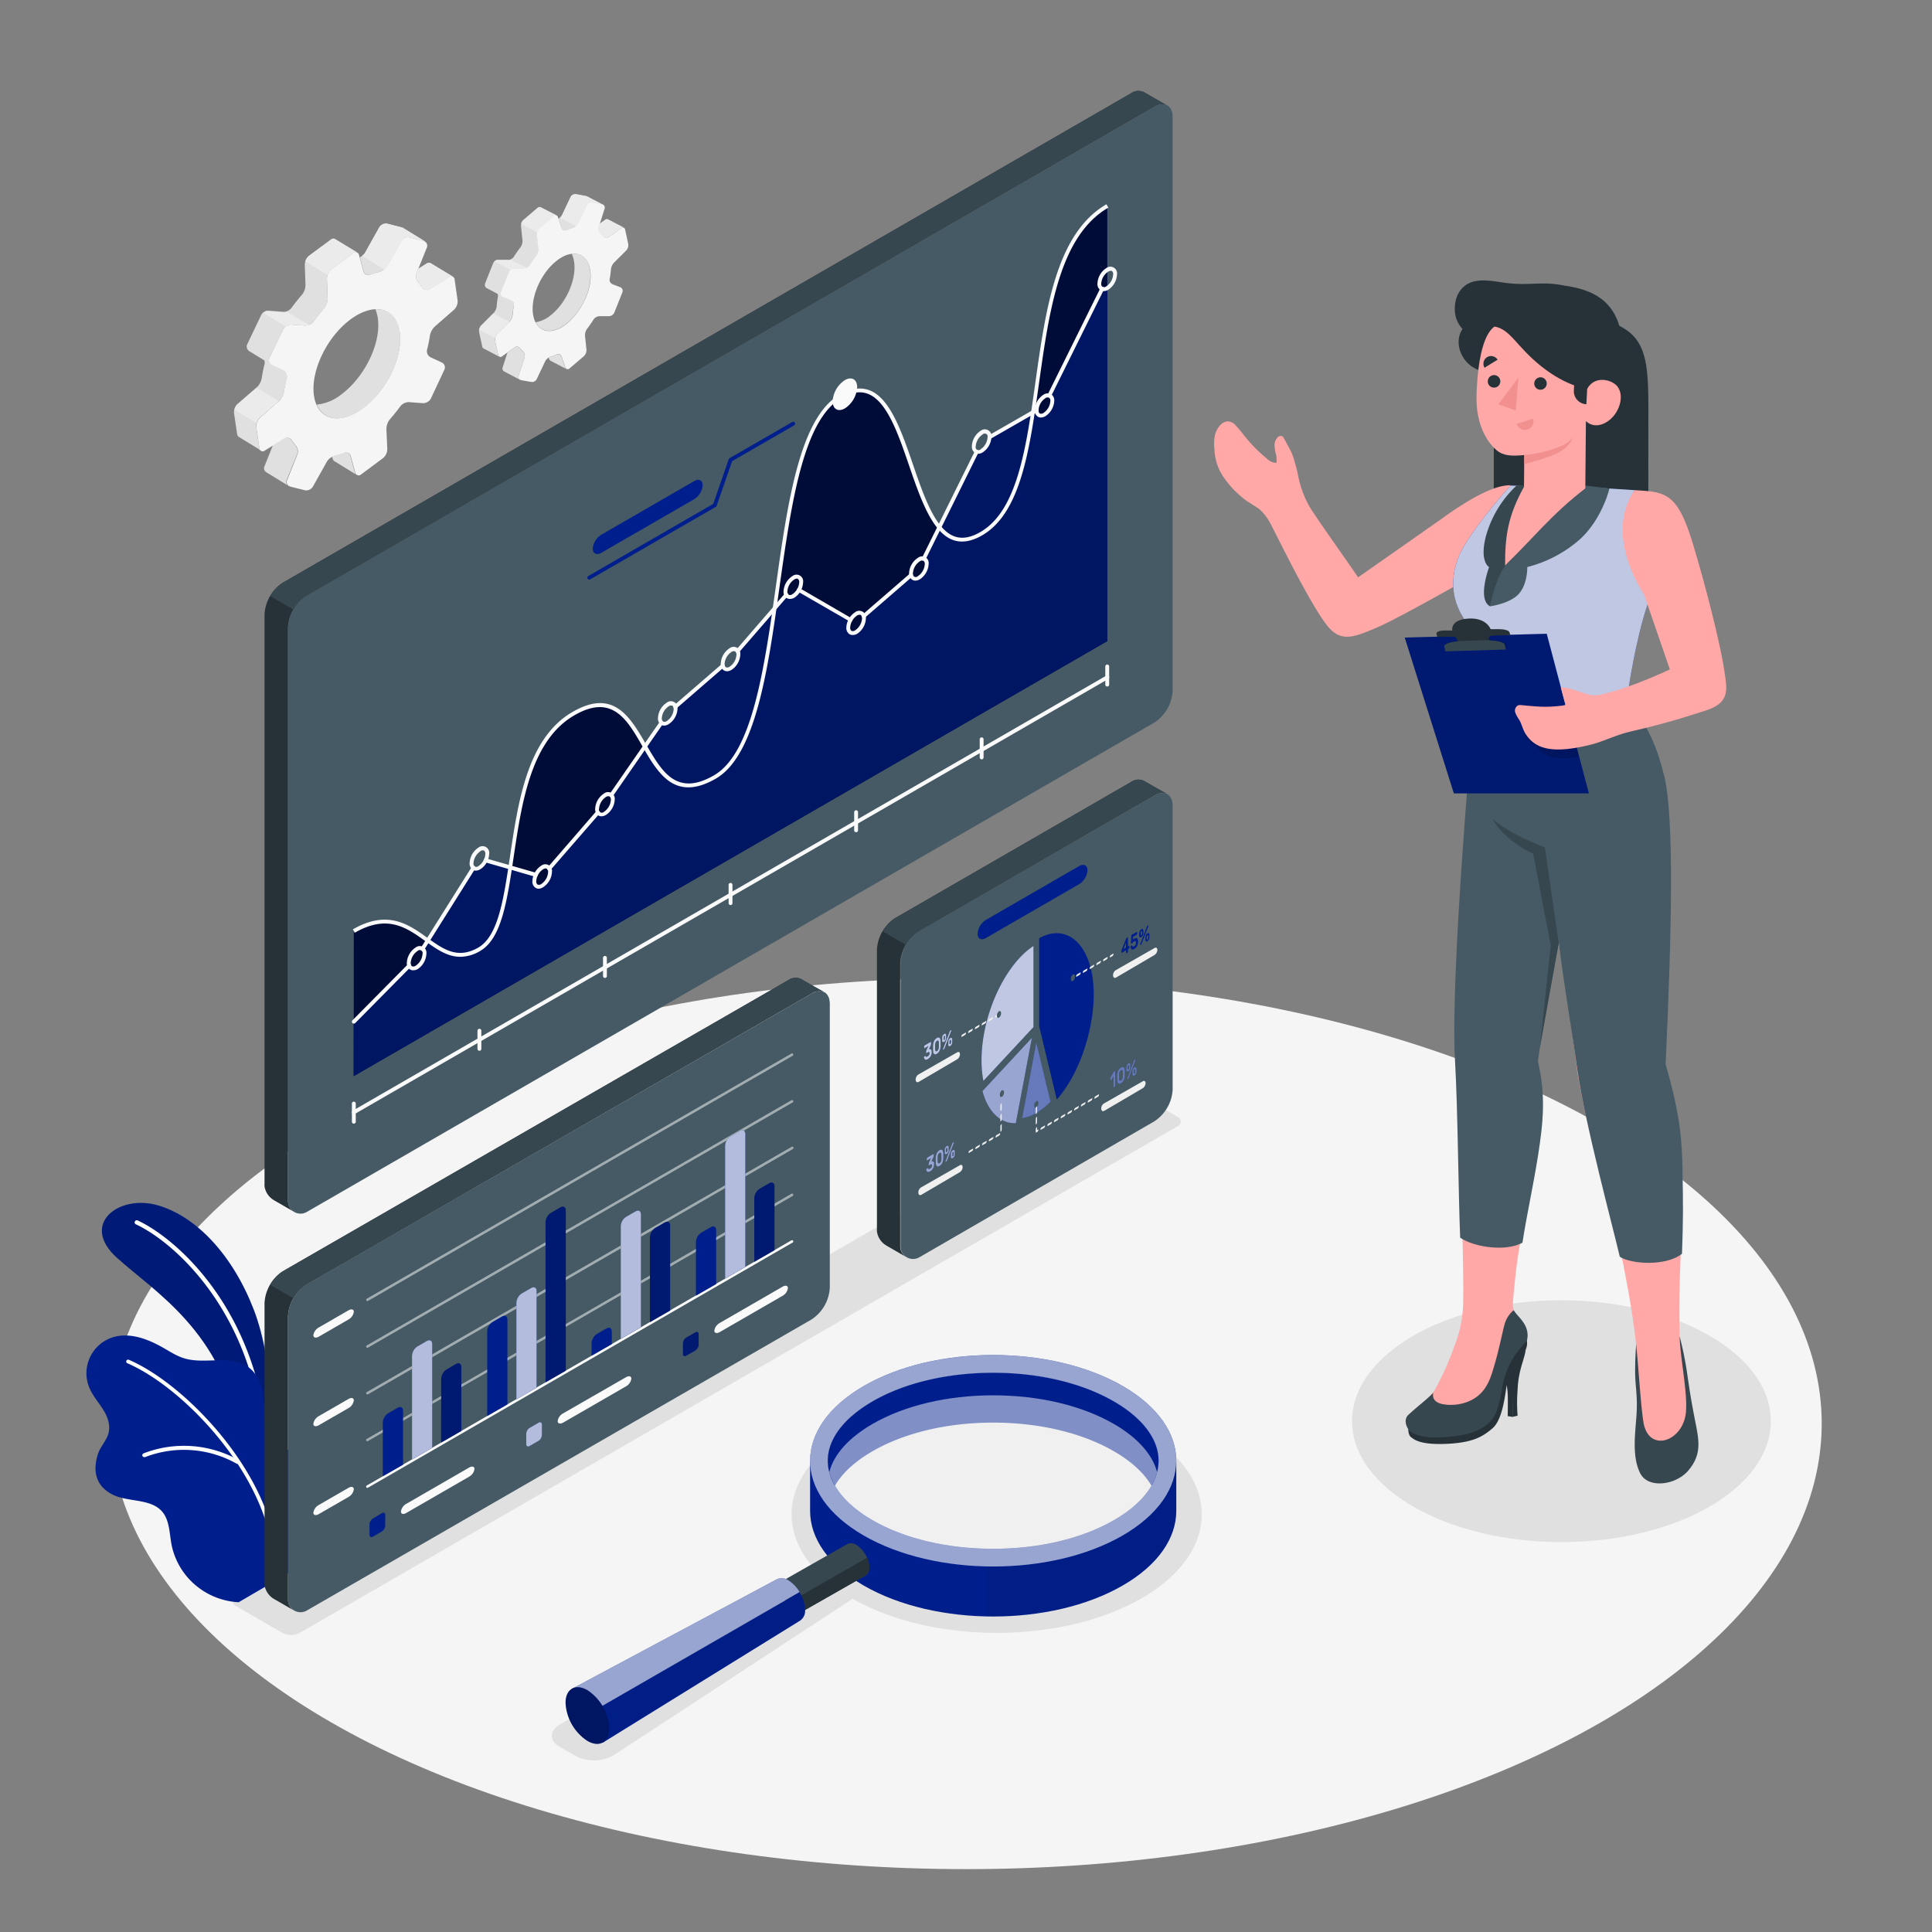
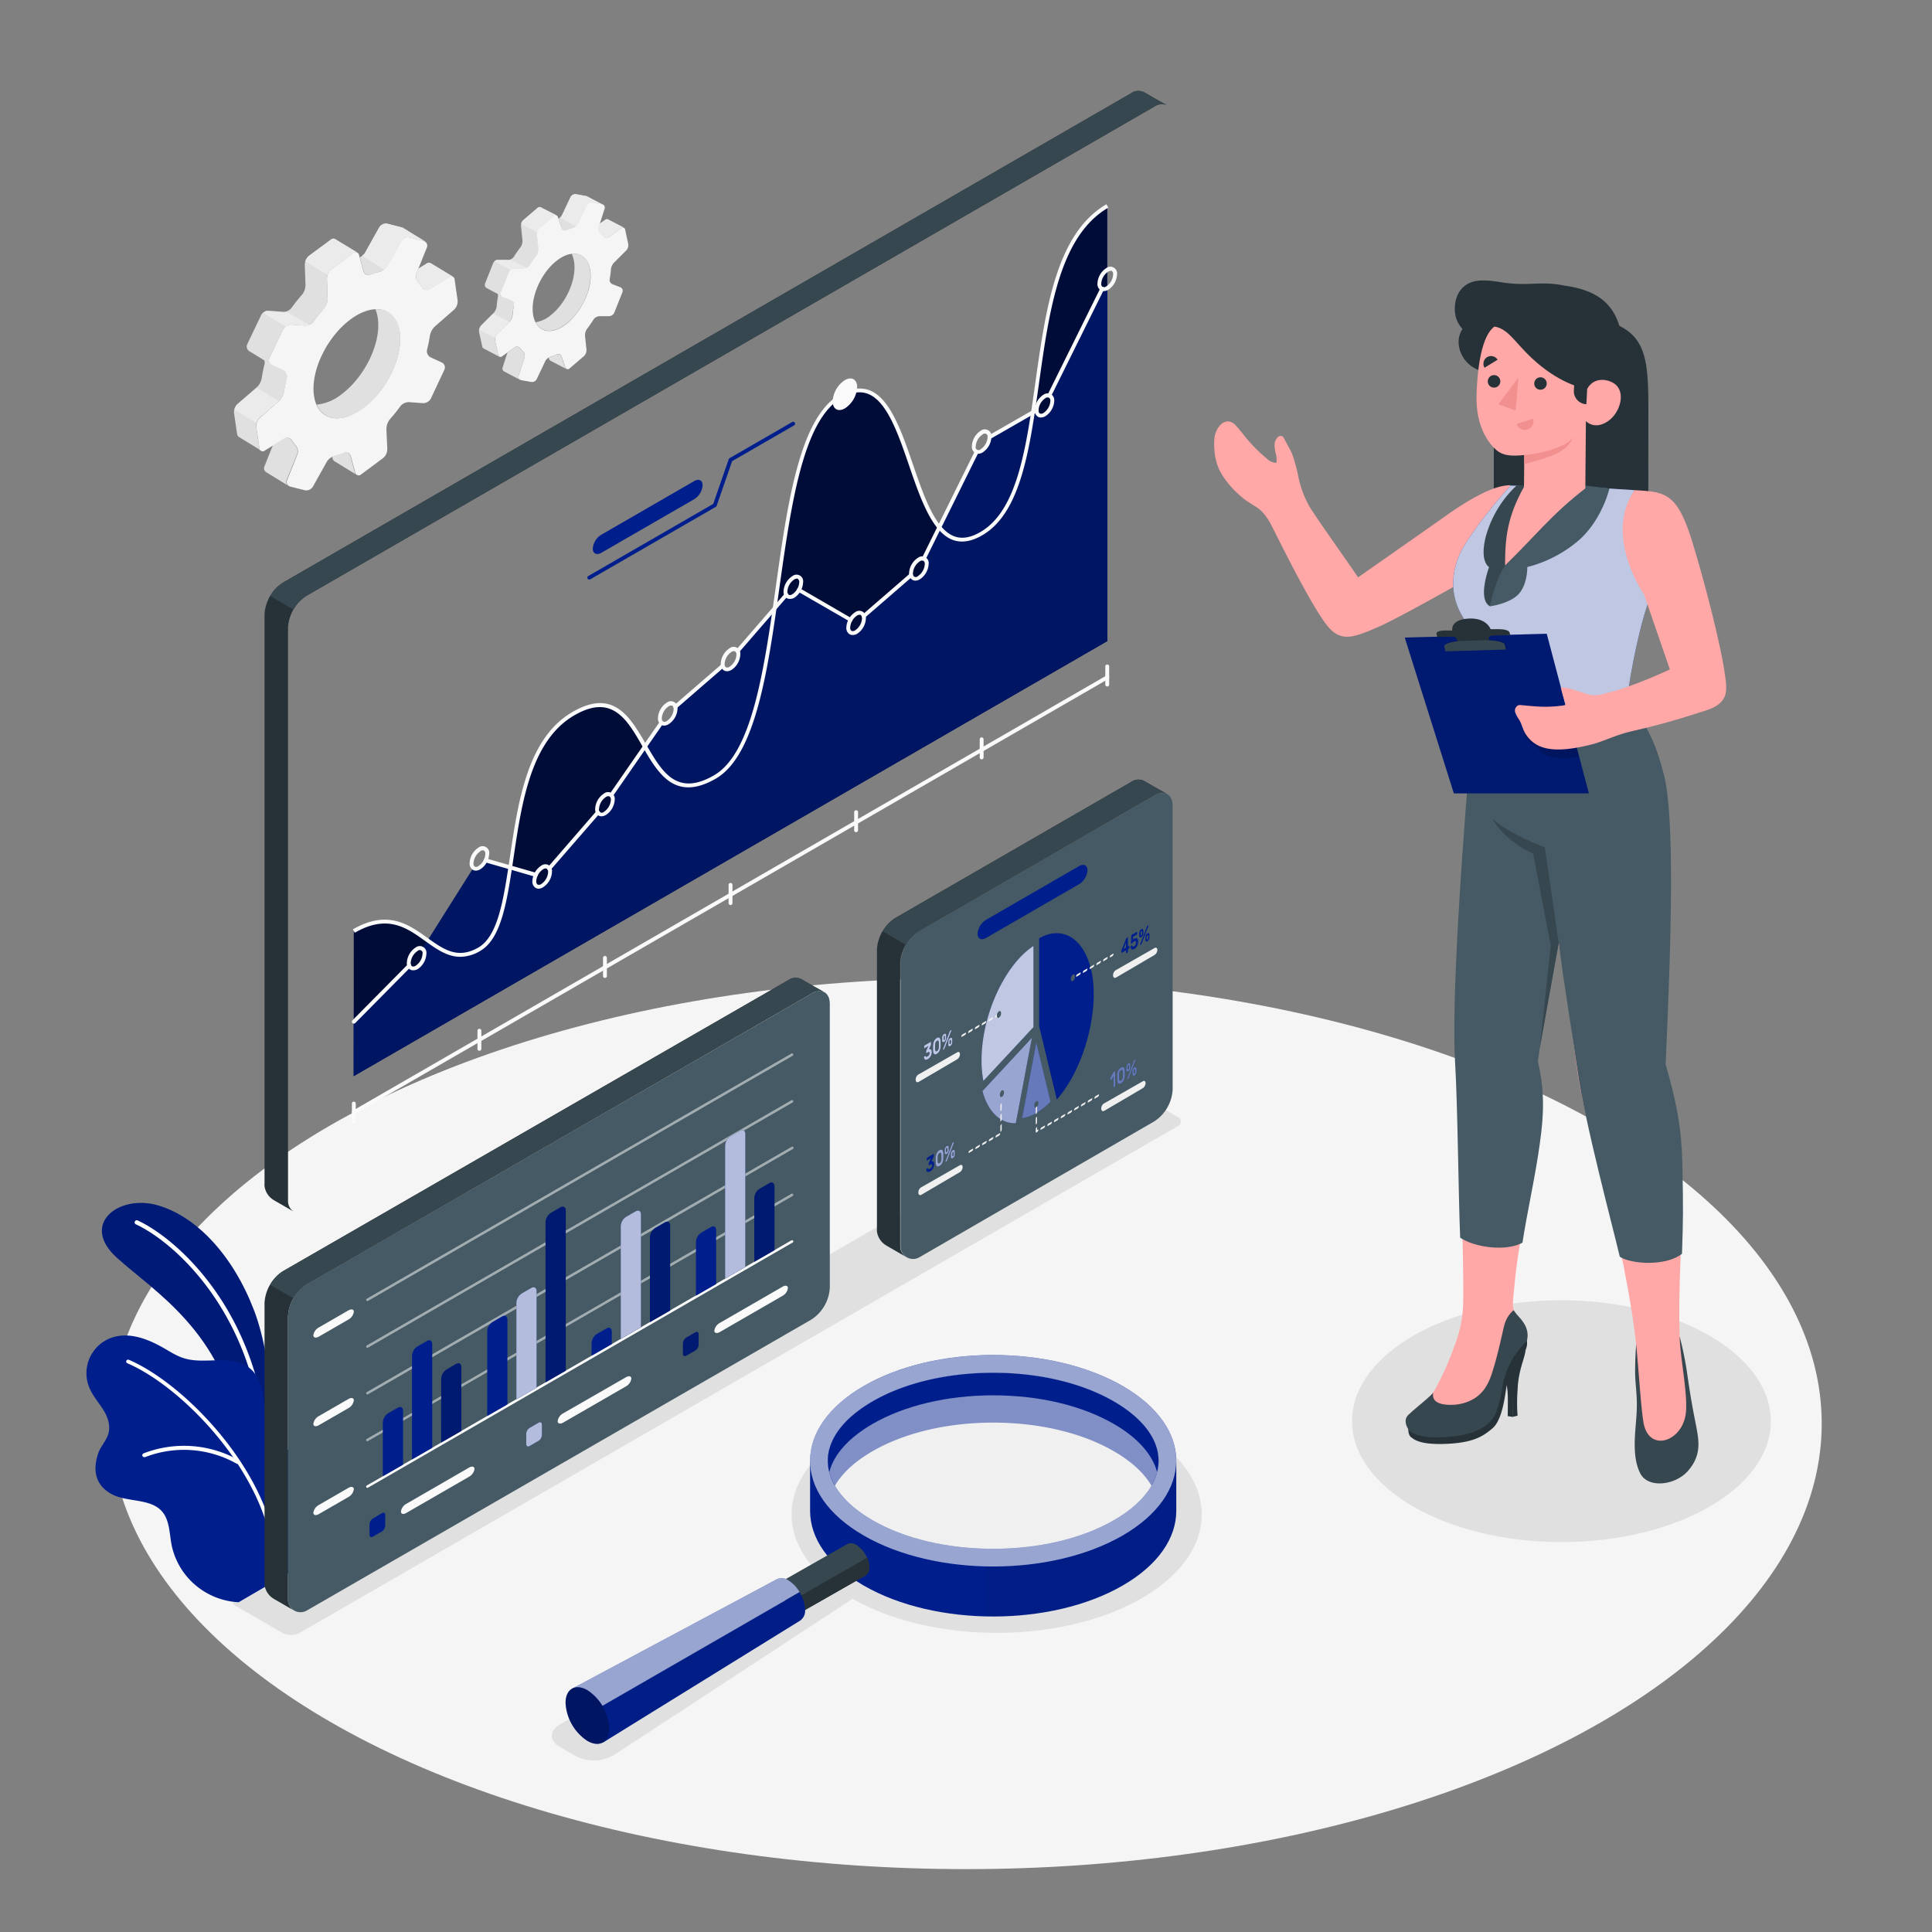
<svg xmlns="http://www.w3.org/2000/svg" viewBox="0 0 500 500">
  <rect x="0" y="0" width="500" height="500" fill="#808080" stroke="none" />
  <g id="freepik--Floor--inject-155">
    <ellipse id="freepik--floor--inject-155" cx="250" cy="368.43" rx="221.46" ry="115.3" style="fill:#f5f5f5" />
  </g>
  <g id="freepik--Shadows--inject-155">
    <path id="freepik--Shadow--inject-155" d="M295.49,370.26c-20.74-12-54.35-12-75.09,0-17.57,10.15-20.24,25.64-8,37.41a8.48,8.48,0,0,0-2,.81l-65.5,37.81c-2.78,1.61-2.78,4.21,0,5.82l4.1,2.36a10.33,10.33,0,0,0,9.9-.27l61-39.93a5,5,0,0,0,.7-.55c20.75,11.86,54.22,11.82,74.89-.11S316.22,382.23,295.49,370.26Z" style="fill:#e0e0e0" />
    <ellipse id="freepik--shadow--inject-155" cx="404.1" cy="367.8" rx="54.19" ry="31.29" style="fill:#e0e0e0" />
    <path id="freepik--shadow--inject-155" d="M77.49,422.63l227.2-131.12a1.32,1.32,0,0,0,0-2.5l-11.93-6.93a4.74,4.74,0,0,0-4.32,0L61.24,413.25a1.32,1.32,0,0,0,0,2.5l11.92,6.88A4.79,4.79,0,0,0,77.49,422.63Z" style="fill:#e0e0e0" />
  </g>
  <g id="freepik--Gears--inject-155">
    <g id="freepik--gears--inject-155">
      <path d="M157.34,56.78h0a.66.66,0,0,0-.7.09l-1.42,1-.29.89a1.69,1.69,0,0,0,.46,1.6,5.88,5.88,0,0,1,.7.78,1,1,0,0,0,1.37.25L160.77,59a.65.65,0,0,1,.68-.1Zm-4.72,12.67c-.59-2.73-2.4-4-4.66-3.76a6.89,6.89,0,0,1,.53,1.59c.93,4.33-1.59,10.62-5.6,14a8.33,8.33,0,0,1-4.28,2.12c1.48,2.87,4.94,3,8.41,0C151,80.07,153.54,73.77,152.62,69.45Zm-.68-18.63h0a.78.78,0,0,0-.27-.09l-2.58-.48a1.38,1.38,0,0,0-1.42.73l-2.22,4.68a2.19,2.19,0,0,1-.52.64h0a2.7,2.7,0,0,1-.4.29l.85,2.47a.87.87,0,0,0,1.23.5,12.38,12.38,0,0,1,1.55-.58,2.73,2.73,0,0,0,.9-.51,2.19,2.19,0,0,0,.52-.64l2.21-4.68a1.39,1.39,0,0,1,1.42-.73l2.59.47.26.08Zm-5.42,44.65a.67.67,0,0,1-.25-.38l-1-2.83a.86.86,0,0,0-1.23-.5,12.92,12.92,0,0,1-1.56.58,1.71,1.71,0,0,0-.48.22l.12.37a.77.77,0,0,0,.35.43h0Zm-6.59-41.85a.67.67,0,0,0-.28-.06.78.78,0,0,0-.47.2l-3.71,3.17a.93.93,0,0,0-.14.14l-.1.12a2.4,2.4,0,0,0-.31.62s0,.1,0,.15h0a1.71,1.71,0,0,0-.08.62l.38,3.64a2.89,2.89,0,0,1-.53,1.78A29.13,29.13,0,0,0,133,66.43a1.91,1.91,0,0,1-.82.68,2.19,2.19,0,0,1-.33.12l-.16,0a.55.55,0,0,1-.22,0l-2.47,0h-.06l-.2,0-.18,0h0l-.2.09a1.56,1.56,0,0,0-.34.23,1.58,1.58,0,0,0-.38.52l-2.1,5.28a1,1,0,0,0,.44,1.23l2.8,1.47a1.32,1.32,0,0,1,.09.71,21.81,21.81,0,0,0-.33,2.49,3.11,3.11,0,0,1-.76,1.71l0,0-3.23,3.22a1.46,1.46,0,0,0-.16.19s0,0,0,0a1,1,0,0,0-.12.23A2,2,0,0,0,124,86l.8,3.67a.71.71,0,0,0,.31.49l4.11,2.16a.76.76,0,0,1-.3-.48l-.79-3.68a1.7,1.7,0,0,1,0-.71,2,2,0,0,1,.5-1l3.22-3.22,0,0a3.12,3.12,0,0,0,.77-1.72A20,20,0,0,1,133,79a1.27,1.27,0,0,0-.74-1.35l-2-.76a1,1,0,0,1-.57-1.29l2.11-5.29a1.31,1.31,0,0,1,.37-.51,1.53,1.53,0,0,1,1-.41l2.47,0a1.64,1.64,0,0,0,.7-.17,1.93,1.93,0,0,0,.82-.69c.53-.83,1.09-1.65,1.68-2.42a2.86,2.86,0,0,0,.53-1.79l-.38-3.63a1.82,1.82,0,0,1,.07-.64,2.12,2.12,0,0,1,.6-1l3.71-3.16a.65.65,0,0,1,.75-.14Zm-4.19,38.92a1.69,1.69,0,0,0-.47-1.6,7.31,7.31,0,0,1-.68-.78,1,1,0,0,0-1.38-.26l-1.89,1.36-1.25,3.86a.85.85,0,0,0,.38,1h0l4.13,2.17a.85.85,0,0,1-.38-1Z" style="fill:#e0e0e0" />
      <path d="M131.82,83.28,128.6,86.5a2,2,0,0,0-.5,1L124,85.33a2.45,2.45,0,0,1,.18-.54,1,1,0,0,1,.12-.23s0,0,0,0a1.46,1.46,0,0,1,.16-.19l3.23-3.22Z" style="fill:#ebebeb" />
      <path d="M136.28,69.28a1.64,1.64,0,0,1-.7.17l-2.47,0a1.53,1.53,0,0,0-1,.41L128,67.67a1.56,1.56,0,0,1,.34-.23l.2-.09h0l.18,0,.2,0H129l2.47,0a.55.55,0,0,0,.22,0l.16,0,.32-.12h0Z" style="fill:#ebebeb" />
      <path d="M161.45,58.93a.63.63,0,0,0-.68.11l-3.31,2.37a1,1,0,0,1-1.37-.25,6.69,6.69,0,0,0-.7-.79,1.69,1.69,0,0,1-.46-1.6l.29-.88,1.42-1a.64.64,0,0,1,.7-.1h0Z" style="fill:#ebebeb" />
      <path d="M156.06,53l-.26-.08-2.59-.47a1.39,1.39,0,0,0-1.42.73l-2.21,4.68a2.19,2.19,0,0,1-.52.64l-4.13-2.17a2.19,2.19,0,0,0,.52-.64L147.67,51a1.38,1.38,0,0,1,1.42-.73l2.58.48a.78.78,0,0,1,.27.09h0Z" style="fill:#ebebeb" />
      <path d="M144.06,55.79a.65.65,0,0,0-.75.14l-3.71,3.16a2.12,2.12,0,0,0-.6,1L134.88,58c0-.05,0-.1,0-.15a2.4,2.4,0,0,1,.31-.62l.1-.12a.93.93,0,0,1,.14-.14l3.71-3.17a.78.78,0,0,1,.47-.2.67.67,0,0,1,.28.06Z" style="fill:#ebebeb" />
      <path d="M162.58,63.11l-.79-3.67a.61.61,0,0,0-1-.4l-3.3,2.37a1,1,0,0,1-1.37-.25,7.65,7.65,0,0,0-.69-.79,1.68,1.68,0,0,1-.47-1.6L156.47,54a.85.85,0,0,0-.68-1.14l-2.57-.47a1.4,1.4,0,0,0-1.43.73l-2.22,4.68a2.5,2.5,0,0,1-1.4,1.15,11.94,11.94,0,0,0-1.56.58.87.87,0,0,1-1.23-.5l-1-2.84a.63.63,0,0,0-1.09-.29l-3.71,3.16a2.14,2.14,0,0,0-.66,1.66l.37,3.63a2.87,2.87,0,0,1-.52,1.79c-.6.77-1.16,1.59-1.69,2.42a2,2,0,0,1-1.52.86l-2.47,0a1.55,1.55,0,0,0-1.38.92l-2.11,5.29a1,1,0,0,0,.57,1.29l2,.77A1.22,1.22,0,0,1,133,79a24.6,24.6,0,0,0-.32,2.49,3.12,3.12,0,0,1-.77,1.72l-3.27,3.26a2.08,2.08,0,0,0-.5,1.69l.79,3.68a.61.61,0,0,0,1,.39l3.3-2.36a1,1,0,0,1,1.37.25,7.47,7.47,0,0,0,.7.78,1.69,1.69,0,0,1,.46,1.6l-1.54,4.75a.86.86,0,0,0,.68,1.14l2.58.46a1.38,1.38,0,0,0,1.42-.73l2.22-4.67a2.52,2.52,0,0,1,1.41-1.15,11.92,11.92,0,0,0,1.55-.59.87.87,0,0,1,1.23.51l1,2.83a.64.64,0,0,0,1.09.3l3.71-3.17a2.14,2.14,0,0,0,.67-1.65l-.38-3.64a2.85,2.85,0,0,1,.53-1.78c.59-.78,1.16-1.59,1.68-2.43a2,2,0,0,1,1.53-.85l2.46,0a1.58,1.58,0,0,0,1.38-.93l2.11-5.28a1,1,0,0,0-.57-1.29l-2-.77a1.24,1.24,0,0,1-.74-1.35,21.81,21.81,0,0,0,.33-2.49,3,3,0,0,1,.76-1.71l3.27-3.26A2.06,2.06,0,0,0,162.58,63.11ZM147,83.5c-4,3.43-8,2.7-8.95-1.63s1.58-10.62,5.6-14.05,8-2.71,9,1.62S151,80.07,147,83.5Z" style="fill:#f5f5f5" />
      <path d="M111.5,68.12h0a.93.93,0,0,0-1,.05l-2.14,1.33-.5,1.25a2.42,2.42,0,0,0,.51,2.35,10.32,10.32,0,0,1,.93,1.2,1.43,1.43,0,0,0,2,.49l5-3.1a.94.94,0,0,1,1-.07Zm-8,17.78c-.57-4-3-6-6.34-5.86a10.2,10.2,0,0,1,.62,2.34c.91,6.33-3.33,15.15-9.45,19.7a12.19,12.19,0,0,1-6.36,2.64c1.85,4.27,6.82,4.81,12.1.88C100.15,101.05,104.38,92.23,103.46,85.9Zm.85-26.9h0a1.23,1.23,0,0,0-.39-.16l-3.66-.94a2,2,0,0,0-2.12.91l-3.66,6.53a2.81,2.81,0,0,1-.8.86h0a2.9,2.9,0,0,1-.6.38l1,3.65a1.26,1.26,0,0,0,1.72.84,18.46,18.46,0,0,1,2.29-.69,3.77,3.77,0,0,0,1.34-.65,2.89,2.89,0,0,0,.81-.87l3.65-6.53a2,2,0,0,1,2.11-.91l3.68.94a1.18,1.18,0,0,1,.36.14ZM92.15,122.8a1.07,1.07,0,0,1-.33-.57l-1.13-4.18a1.26,1.26,0,0,0-1.73-.84,16,16,0,0,1-2.29.68,2.87,2.87,0,0,0-.73.28l.15.54a1.05,1.05,0,0,0,.46.65h0ZM86.73,61.88a.78.78,0,0,0-.4-.12,1,1,0,0,0-.68.24L80,66.2a1,1,0,0,0-.22.2.77.77,0,0,0-.15.16,3.62,3.62,0,0,0-.51.86c0,.06,0,.14-.07.21h0a2.4,2.4,0,0,0-.17.88l.18,5.28a4.11,4.11,0,0,1-.93,2.52c-.94,1.06-1.82,2.18-2.66,3.33a2.76,2.76,0,0,1-1.24.91,2.38,2.38,0,0,1-.49.13.66.66,0,0,1-.24,0,.86.86,0,0,1-.32,0l-3.55-.27h-.08l-.29,0-.27,0h0a2.62,2.62,0,0,0-.81.42,2,2,0,0,0-.59.71L64,89.06a1.42,1.42,0,0,0,.51,1.82l3.89,2.38a1.73,1.73,0,0,1,.06,1,35.64,35.64,0,0,0-.72,3.56,4.37,4.37,0,0,1-1.25,2.39l-.06.05-5,4.32a1.48,1.48,0,0,0-.24.26l0,0a1.27,1.27,0,0,0-.2.31,2.92,2.92,0,0,0-.42,1.78l.79,5.37a1.1,1.1,0,0,0,.4.74l5.71,3.5a1,1,0,0,1-.38-.72l-.78-5.37a2.41,2.41,0,0,1,.09-1,2.87,2.87,0,0,1,.8-1.38l5-4.32.06,0a4.52,4.52,0,0,0,1.26-2.39,33,33,0,0,1,.72-3.56,1.79,1.79,0,0,0-.93-2l-2.85-1.3a1.43,1.43,0,0,1-.69-1.92l3.55-7.4a1.91,1.91,0,0,1,.59-.71,2.23,2.23,0,0,1,1.48-.5l3.56.27a2.22,2.22,0,0,0,1-.17,2.79,2.79,0,0,0,1.25-.91c.84-1.15,1.73-2.27,2.66-3.33a4.05,4.05,0,0,0,.93-2.52L84.61,72a2.1,2.1,0,0,1,.16-.9,3,3,0,0,1,1-1.42l5.64-4.2a.94.94,0,0,1,1.1-.12Zm-9.82,55.65a2.44,2.44,0,0,0-.52-2.35,10,10,0,0,1-.92-1.2,1.42,1.42,0,0,0-2-.5l-2.85,1.77-2.18,5.44a1.21,1.21,0,0,0,.45,1.51h0l5.75,3.53a1.21,1.21,0,0,1-.45-1.52Z" style="fill:#e0e0e0" />
      <path d="M72.17,103.81l-5,4.32a2.87,2.87,0,0,0-.8,1.38L60.68,106a4,4,0,0,1,.31-.77,1.27,1.27,0,0,1,.2-.31l0,0a1.48,1.48,0,0,1,.24-.26l5-4.32Z" style="fill:#ebebeb" />
      <path d="M80,84.07a2.22,2.22,0,0,1-1,.17L75.36,84a2.23,2.23,0,0,0-1.48.5L68.15,81a2.62,2.62,0,0,1,.81-.42h0l.27,0,.29,0h.08l3.55.27a.86.86,0,0,0,.32,0,1,1,0,0,0,.24,0c.15,0,.31-.09.47-.14h0Z" style="fill:#ebebeb" />
      <path d="M117.22,71.62a1,1,0,0,0-1,.09l-5,3.09a1.42,1.42,0,0,1-2-.5,10.09,10.09,0,0,0-.93-1.2,2.42,2.42,0,0,1-.51-2.35l.5-1.23,2.14-1.33a1,1,0,0,1,1-.07h0Z" style="fill:#ebebeb" />
      <path d="M110,62.51a1.18,1.18,0,0,0-.36-.14L106,61.43a2,2,0,0,0-2.11.91l-3.65,6.53a2.89,2.89,0,0,1-.81.87l-5.73-3.53a2.81,2.81,0,0,0,.8-.86l3.66-6.53a2,2,0,0,1,2.12-.91l3.66.94a1.23,1.23,0,0,1,.39.16h0Z" style="fill:#ebebeb" />
      <path d="M92.47,65.4a.94.94,0,0,0-1.1.12l-5.64,4.2a3,3,0,0,0-1,1.42L79,67.63c0-.07,0-.15.07-.21a3.62,3.62,0,0,1,.51-.86.77.77,0,0,1,.15-.16,1,1,0,0,1,.22-.2L85.65,62a1,1,0,0,1,.68-.24.78.78,0,0,1,.4.12Z" style="fill:#ebebeb" />
      <path d="M118.43,77.75l-.77-5.37a.88.88,0,0,0-1.44-.67l-5,3.09a1.42,1.42,0,0,1-2-.5,10.2,10.2,0,0,0-.93-1.19,2.45,2.45,0,0,1-.51-2.35l2.69-6.69a1.25,1.25,0,0,0-.87-1.71L106,61.44a2,2,0,0,0-2.12.91l-3.65,6.52a3.69,3.69,0,0,1-2.14,1.52,18.09,18.09,0,0,0-2.3.69,1.25,1.25,0,0,1-1.72-.85l-1.14-4.17a.92.92,0,0,0-1.55-.54l-5.65,4.2A3.11,3.11,0,0,0,84.61,72l.18,5.27a4.21,4.21,0,0,1-.93,2.53C82.93,80.9,82,82,81.2,83.17a2.86,2.86,0,0,1-2.28,1.08L75.37,84a2.3,2.3,0,0,0-2.08,1.2l-3.55,7.41a1.43,1.43,0,0,0,.69,1.92l2.84,1.3a1.79,1.79,0,0,1,.94,2,32.54,32.54,0,0,0-.72,3.56,4.45,4.45,0,0,1-1.26,2.39l-5,4.38a3,3,0,0,0-.89,2.39l.78,5.37a.87.87,0,0,0,1.44.67l5-3.09a1.42,1.42,0,0,1,2,.5,11.18,11.18,0,0,0,.92,1.2,2.42,2.42,0,0,1,.51,2.35l-2.68,6.69a1.23,1.23,0,0,0,.87,1.7l3.67.93a2,2,0,0,0,2.12-.92l3.65-6.52a3.66,3.66,0,0,1,2.14-1.52,16.6,16.6,0,0,0,2.3-.69,1.25,1.25,0,0,1,1.72.85l1.14,4.18a.92.92,0,0,0,1.54.53l5.65-4.2a3.05,3.05,0,0,0,1.12-2.32L100,111a4.22,4.22,0,0,1,.93-2.52c.94-1.06,1.83-2.18,2.67-3.33a2.86,2.86,0,0,1,2.28-1.08l3.55.27a2.3,2.3,0,0,0,2.08-1.2L115,95.7a1.42,1.42,0,0,0-.7-1.91l-2.84-1.31a1.77,1.77,0,0,1-.93-2,33.52,33.52,0,0,0,.72-3.56,4.42,4.42,0,0,1,1.26-2.4l5-4.37A3,3,0,0,0,118.43,77.75ZM94,105.6c-6.13,4.55-11.84,3.11-12.75-3.22s3.32-15.15,9.44-19.7,11.83-3.11,12.75,3.22S100.15,101.05,94,105.6Z" style="fill:#f5f5f5" />
    </g>
  </g>
  <g id="freepik--Plants--inject-155">
    <g id="freepik--plants--inject-155">
      <path d="M71.21,376.32S71.13,353.09,65.7,339s-14.79-24.14-24.85-27.06-20.24,4.82-10.62,13.54,27.7,19.33,31.69,45.38Z" style="fill:#001F8D" />
      <path d="M71.21,376.32S71.13,353.09,65.7,339s-14.79-24.14-24.85-27.06-20.24,4.82-10.62,13.54,27.7,19.33,31.69,45.38Z" style="opacity:0.15" />
      <path d="M67.52,364.75h.12a.56.56,0,0,0,.44-.65c-5.34-28.85-23.61-44.2-32.52-48.28a.56.56,0,0,0-.47,1c8.73,4,26.63,19.06,31.9,47.46A.57.57,0,0,0,67.52,364.75Z" style="fill:#fff" />
      <path d="M83.39,402.12c1.51-2.66,2-4.76,2-9.88s-3.06-13.31-10-16.65c-2.1-1-4.84-1.7-6.08-4s-.69-6.28-1-8.65c-.39-3-1-6.31-3.19-8.42s-5.71-2.53-8.86-2.48c-2.64.05-5.33.29-7.93-.33s-4.63-2.15-6.92-3.37c-3.71-2-8-3.48-12.07-2.29a9.74,9.74,0,0,0-6.23,13.06c.9,2.18,2.56,4,3.77,6s1.86,4.34.95,6.55c-.68,1.64-1.9,2.89-2.46,4.59-1.44,4.36-.64,8.29,3.71,10.52,4.55,2.34,11.72.58,14,6.3.86,2.17.89,4.57,1.35,6.86A18.49,18.49,0,0,0,52,411.32a18.81,18.81,0,0,0,9.76,3.34s6.6-3.86,9.48-5.51C75.6,406.63,83.39,402.12,83.39,402.12Z" style="fill:#001F8D" />
      <path d="M37.27,377.09a.48.48,0,0,0,.31,0,27.82,27.82,0,0,1,23.67,1.71.53.53,0,0,0,.5-.93,28.94,28.94,0,0,0-24.62-1.73.53.53,0,0,0-.25.7A.52.52,0,0,0,37.27,377.09Z" style="fill:#fff" />
      <path d="M71.27,404.92a.5.5,0,0,1-.5-.47c-.9-22-23-45.28-37.81-51.64a.49.49,0,0,1-.26-.64.5.5,0,0,1,.65-.26c15,6.45,37.48,30.11,38.4,52.49a.5.5,0,0,1-.47.52Z" style="fill:#fff" />
    </g>
  </g>
  <g id="freepik--chart-3--inject-155">
    <g id="freepik--window-chart--inject-155">
      <g id="freepik--Window--inject-155">
        <path d="M296.12,202.12a3.31,3.31,0,0,0-3.44.28l-61,35.18a10.47,10.47,0,0,0-4.73,8.2v6.83h0V318a5.34,5.34,0,0,0,0,.69,5,5,0,0,0,2.48,3.68l5,2.89.24.14a3.25,3.25,0,0,1-1.7-2.86V258.79h0v-9.57A10.52,10.52,0,0,1,237.8,241l60.94-35.18a3.45,3.45,0,0,1,3.19-.4C300.91,204.89,297,202.63,296.12,202.12Z" style="fill:#263238" />
        <path d="M303.45,208a1.56,1.56,0,0,0-.08-.43s0-.07,0-.1a2.58,2.58,0,0,0-.11-.42,2.06,2.06,0,0,0-.28-.6.72.72,0,0,0-.16-.25.47.47,0,0,0-.14-.17,1.34,1.34,0,0,0-.31-.32l0,0a2,2,0,0,0-.4-.23,3.45,3.45,0,0,0-3.19.4L237.8,241a10.52,10.52,0,0,0-4.74,8.22v73.36h0a3.24,3.24,0,0,0,4.86,2.81l60.82-35.19a10.48,10.48,0,0,0,4.74-8.21V208.56A5.68,5.68,0,0,0,303.45,208Z" style="fill:#455a64" />
        <path d="M298.73,205.83,237.8,241a9.78,9.78,0,0,0-3.34,3.52l-6-3.49a9.49,9.49,0,0,1,3.3-3.46l60.94-35.18a3.31,3.31,0,0,1,3.44-.28c.85.52,4.79,2.75,5.79,3.29A3.45,3.45,0,0,0,298.73,205.83Z" style="fill:#37474f" />
      </g>
      <g id="freepik--Chart--inject-155">
        <path d="M268.93,265.57V242.83c6-3.43,11.52,0,13.44,8.07,2.37,9.94-1.58,25.43-8.87,33.66Z" style="fill:#001F8D" />
        <path d="M268.19,288.05a10.39,10.39,0,0,1-3.67,1.33l3.67-19.55,3.68,15.3A17.53,17.53,0,0,1,268.19,288.05Z" style="fill:#001F8D" />
        <g style="opacity:0.4">
          <path d="M268.19,288.05a10.39,10.39,0,0,1-3.67,1.33l3.67-19.55,3.68,15.3A17.53,17.53,0,0,1,268.19,288.05Z" style="fill:#fff" />
        </g>
        <path d="M262.89,290.69c-4,.15-7.23-3-8.63-8.32l12.79-13.78Z" style="fill:#001F8D" />
        <g style="opacity:0.6">
          <path d="M262.89,290.69c-4,.15-7.23-3-8.63-8.32l12.79-13.78Z" style="fill:#fff" />
        </g>
        <path d="M254.5,279.74a27,27,0,0,1-.48-5.38c0-11.65,6-24.65,13.44-29.55v21Z" style="fill:#001F8D" />
        <g style="opacity:0.75">
          <path d="M254.5,279.74a27,27,0,0,1-.48-5.38c0-11.65,6-24.65,13.44-29.55v21Z" style="fill:#fff" />
        </g>
        <path d="M278.5,252.79s0-.11,0-.23a.76.76,0,0,1,.22-.39l.88-.5c.08,0,.11.05.06.22a.74.74,0,0,1-.23.39l-.87.51S278.51,252.8,278.5,252.79Zm1.74-1s0-.11,0-.22a.74.74,0,0,1,.23-.39l.87-.51c.09,0,.11.05.06.22a.68.68,0,0,1-.22.39l-.88.51S280.26,251.79,280.24,251.78Zm1.75-1s0-.11,0-.22a.72.72,0,0,1,.23-.39l.87-.51c.08,0,.11.06.06.23a.79.79,0,0,1-.23.39l-.87.5S282,250.79,282,250.77Zm1.74-1s0-.11,0-.23a.79.79,0,0,1,.23-.39l.87-.5c.09-.05.11,0,.07.22a.79.79,0,0,1-.23.39l-.88.5A0,0,0,0,1,283.73,249.77Zm1.75-1s0-.11,0-.23a.72.72,0,0,1,.23-.39l.87-.5c.08,0,.11.05.06.22a.74.74,0,0,1-.23.39l-.87.51S285.49,248.77,285.48,248.76Zm1.74-1s0-.11,0-.22a.74.74,0,0,1,.23-.39l.65-.38c.08,0,.11.05.06.23a.84.84,0,0,1-.23.39l-.65.37S287.24,247.76,287.22,247.75Z" style="fill:#f0f0f0" />
        <path d="M248.81,268.36s0-.11,0-.23a.79.79,0,0,1,.23-.39l.87-.5c.09-.05.11.05.07.22a.74.74,0,0,1-.23.39l-.88.51Zm1.75-1s0-.11,0-.22a.76.76,0,0,1,.23-.4l.87-.5c.08-.05.11,0,.06.22a.68.68,0,0,1-.23.39l-.87.51Zm1.74-1s0-.11,0-.22a.74.74,0,0,1,.23-.39l.87-.51c.09-.05.11,0,.07.23a.79.79,0,0,1-.23.39l-.88.5A0,0,0,0,1,252.3,266.34Zm1.75-1s0-.11,0-.22a.72.72,0,0,1,.23-.39l.87-.5c.08-.05.11,0,.06.22a.72.72,0,0,1-.23.39l-.87.5S254.06,265.35,254.05,265.33Zm1.74-1a.33.33,0,0,1,0-.23.79.79,0,0,1,.23-.39l.88-.5c.08,0,.11.05.06.22a.79.79,0,0,1-.23.39l-.87.51Zm1.75-1s0-.11,0-.23a.84.84,0,0,1,.23-.39l.62-.36c.08,0,.11.06.06.23a.72.72,0,0,1-.22.39l-.63.36Z" style="fill:#f0f0f0" />
        <path d="M277.13,253.35a1.41,1.41,0,0,1,.54-1.14c.3-.17.54.06.54.52a1.41,1.41,0,0,1-.54,1.14C277.37,254,277.13,253.81,277.13,253.35Z" style="fill:#455a64" />
        <path d="M258,262.85a1.41,1.41,0,0,1,.54-1.14c.3-.18.54.06.54.51a1.41,1.41,0,0,1-.54,1.14C258.21,263.53,258,263.3,258,262.85Z" style="fill:#455a64" />
        <path d="M267.66,286.11a1.43,1.43,0,0,1,.53-1.13c.3-.18.54.06.54.51a1.41,1.41,0,0,1-.54,1.14C267.9,286.8,267.66,286.57,267.66,286.11Z" style="fill:#455a64" />
        <path d="M291.5,246.7a.06.06,0,0,1-.07,0,.12.12,0,0,1,0-.09v-.68l-1.13.66a.06.06,0,0,1-.07,0,.12.12,0,0,1,0-.09v-.4a.77.77,0,0,1,0-.15l.06-.16,1.12-2.8a.5.5,0,0,1,.15-.23l.28-.16a0,0,0,0,1,.07,0s0,0,0,.09v2.25l.31-.18a.06.06,0,0,1,.07,0,.12.12,0,0,1,0,.09v.4a.31.31,0,0,1,0,.13s0,.07-.07.08l-.31.18v.69a.27.27,0,0,1,0,.12.35.35,0,0,1-.07.09Zm-.1-1.48V244l-.62,1.57Z" style="fill:#001F8D" />
        <path d="M292.79,242.16a.27.27,0,0,1,0-.12.22.22,0,0,1,.07-.09l1.37-.79s.05,0,.07,0a.12.12,0,0,1,0,.09v.4a.27.27,0,0,1,0,.12.23.23,0,0,1-.06.09l-1,.59,0,.75a1.13,1.13,0,0,1,.19-.19l.16-.1a1,1,0,0,1,.38-.14.47.47,0,0,1,.31.08.65.65,0,0,1,.2.29,1.56,1.56,0,0,1,.07.52,2.3,2.3,0,0,1-.08.66,1.83,1.83,0,0,1-.2.54,1.9,1.9,0,0,1-.31.42,1.69,1.69,0,0,1-.37.29,1,1,0,0,1-.43.16.42.42,0,0,1-.3-.07.52.52,0,0,1-.18-.25,1.43,1.43,0,0,1-.07-.38.28.28,0,0,1,0-.13s0-.07.07-.08l.3-.17a0,0,0,0,1,.06,0s0,0,0,.07a.46.46,0,0,0,.07.17.19.19,0,0,0,.11.07.24.24,0,0,0,.14,0l.16-.07a.94.94,0,0,0,.34-.37,1.28,1.28,0,0,0,.13-.56.44.44,0,0,0-.13-.35.32.32,0,0,0-.34,0l-.17.13a.6.6,0,0,0-.11.12.86.86,0,0,1-.07.1.3.3,0,0,1-.08.08l-.34.19a.06.06,0,0,1-.07,0s0,0,0-.09Z" style="fill:#001F8D" />
        <path d="M295.36,240.49a.49.49,0,0,1,.23-.07.3.3,0,0,1,.27.23.85.85,0,0,1,.05.24v.62a1.51,1.51,0,0,1-.05.28,1.11,1.11,0,0,1-.1.29,1,1,0,0,1-.17.25.71.71,0,0,1-.23.19.42.42,0,0,1-.23.08.24.24,0,0,1-.17-.06.32.32,0,0,1-.1-.17.86.86,0,0,1-.05-.23v-.63a1.66,1.66,0,0,1,.05-.28,1.29,1.29,0,0,1,.27-.54A.9.9,0,0,1,295.36,240.49Zm.19,1.17a.34.34,0,0,0,0-.11v-.31a.28.28,0,0,0,0-.1.39.39,0,0,0,0-.17s-.08,0-.15,0a.38.38,0,0,0-.15.16.78.78,0,0,0,0,.22.34.34,0,0,0,0,.11v.31a.25.25,0,0,0,0,.1.39.39,0,0,0,0,.17s.08,0,.15,0a.33.33,0,0,0,.15-.16A.78.78,0,0,0,295.55,241.66Zm1.28-1.88a1.17,1.17,0,0,1,.05-.11.27.27,0,0,1,.08-.07l.22-.13h.06s0,0,0,.07a.08.08,0,0,1,0,0,0,0,0,0,1,0,0l-1.81,4.71a.28.28,0,0,1-.05.11.2.2,0,0,1-.08.08l-.22.12a0,0,0,0,1-.06,0s0,0,0-.07v0a.08.08,0,0,1,0,0Zm.12,1.78a.38.38,0,0,1,.23-.07.25.25,0,0,1,.17.06.35.35,0,0,1,.1.17.79.79,0,0,1,0,.23,3,3,0,0,1,0,.31c0,.11,0,.21,0,.31a1.55,1.55,0,0,1,0,.29,1.57,1.57,0,0,1-.1.28,1.18,1.18,0,0,1-.4.45.43.43,0,0,1-.24.07.27.27,0,0,1-.17-.06.49.49,0,0,1-.1-.16.86.86,0,0,1,0-.24,2.91,2.91,0,0,1,0-.31c0-.11,0-.21,0-.31a2.7,2.7,0,0,1,0-.28,2.47,2.47,0,0,1,.1-.29,1.38,1.38,0,0,1,.17-.25A.78.78,0,0,1,297,241.56Zm.19,1.16v-.52a.3.3,0,0,0-.05-.16s-.07,0-.14,0a.31.31,0,0,0-.15.17.71.71,0,0,0-.05.22v.11a.76.76,0,0,0,0,.15c0,.05,0,.1,0,.15V243a.34.34,0,0,0,.05.16s.07,0,.15,0a.31.31,0,0,0,.14-.16A.79.79,0,0,0,297.14,242.72Z" style="fill:#001F8D" />
        <path d="M240.88,269.63s.05,0,.07,0a.12.12,0,0,1,0,.09v.4a.31.31,0,0,1,0,.13c0,.05,0,.09,0,.13l-.53,1.17a.8.8,0,0,1,.29-.05.38.38,0,0,1,.23.11.48.48,0,0,1,.15.25,1.64,1.64,0,0,1,.05.41,2.12,2.12,0,0,1-.07.57,2.28,2.28,0,0,1-.21.51,2.59,2.59,0,0,1-.32.42,1.61,1.61,0,0,1-.39.31,1.27,1.27,0,0,1-.45.17.51.51,0,0,1-.31-.06.43.43,0,0,1-.19-.23.79.79,0,0,1-.08-.32.27.27,0,0,1,0-.12.22.22,0,0,1,.07-.09l.29-.16a0,0,0,0,1,.06,0l0,.08a.24.24,0,0,0,.06.09.19.19,0,0,0,.09.05.47.47,0,0,0,.16,0l.22-.1a1,1,0,0,0,.36-.35.86.86,0,0,0,.14-.47c0-.17,0-.27-.14-.29a.58.58,0,0,0-.36.1l-.31.18a.06.06,0,0,1-.07,0,.2.2,0,0,1,0-.09v-.4a.21.21,0,0,1,0-.13,1.34,1.34,0,0,1,.06-.12l.51-1.13-1,.59a.06.06,0,0,1-.07,0,.12.12,0,0,1,0-.09v-.4a.27.27,0,0,1,0-.12.22.22,0,0,1,.07-.09Z" style="fill:#001F8D" />
        <path d="M243.43,269.62a1.77,1.77,0,0,1,0,.24v.53a1.85,1.85,0,0,1,0,.24,3.39,3.39,0,0,1-.06.64,2.61,2.61,0,0,1-.17.58,2.29,2.29,0,0,1-.3.5,1.49,1.49,0,0,1-.45.37.8.8,0,0,1-.46.15.4.4,0,0,1-.29-.15.78.78,0,0,1-.17-.39,3,3,0,0,1-.07-.57v-1a4.62,4.62,0,0,1,.07-.65,2.24,2.24,0,0,1,.17-.59,1.92,1.92,0,0,1,.29-.5,1.94,1.94,0,0,1,.46-.39.85.85,0,0,1,.45-.14.37.37,0,0,1,.3.15.88.88,0,0,1,.17.39A2.34,2.34,0,0,1,243.43,269.62ZM242,271.45a1.07,1.07,0,0,0,.13.56c.07.1.19.11.36,0a.8.8,0,0,0,.36-.43,2.31,2.31,0,0,0,.13-.71c0-.14,0-.3,0-.47s0-.33,0-.47a1,1,0,0,0-.13-.56c-.07-.11-.19-.11-.36,0a.8.8,0,0,0-.36.43,2,2,0,0,0-.13.7c0,.15,0,.31,0,.48S242,271.31,242,271.45Z" style="fill:#001F8D" />
        <path d="M244.34,267.6a.41.41,0,0,1,.24-.07.23.23,0,0,1,.16.06.42.42,0,0,1,.11.17,1.57,1.57,0,0,1,0,.23c0,.09,0,.2,0,.31s0,.22,0,.32,0,.18,0,.28a1.62,1.62,0,0,1-.11.28,1.4,1.4,0,0,1-.16.26,1.12,1.12,0,0,1-.24.19.53.53,0,0,1-.23.08.43.43,0,0,1-.17-.06.48.48,0,0,1-.1-.17.86.86,0,0,1,0-.24,2.81,2.81,0,0,1,0-.3c0-.11,0-.22,0-.32a1.45,1.45,0,0,1,0-.28,1.66,1.66,0,0,1,.1-.29,1.38,1.38,0,0,1,.17-.25A.74.74,0,0,1,244.34,267.6Zm.2,1.16v-.52a.34.34,0,0,0,0-.16s-.08,0-.15,0a.32.32,0,0,0-.14.17.54.54,0,0,0,0,.22s0,.06,0,.11v.3c0,.05,0,.08,0,.11a.25.25,0,0,0,0,.16s.07,0,.14,0a.4.4,0,0,0,.15-.17A.79.79,0,0,0,244.54,268.76Zm1.27-1.87.05-.11a.18.18,0,0,1,.08-.07l.22-.13a.06.06,0,0,1,.07,0,.12.12,0,0,1,0,.07v0l0,0-1.8,4.71-.06.11a.19.19,0,0,1-.08.07l-.22.13s0,0-.06,0,0,0,0-.06v0s0,0,0,0Zm.12,1.77a.49.49,0,0,1,.23-.07.32.32,0,0,1,.17.06.4.4,0,0,1,.1.17.85.85,0,0,1,0,.23c0,.1,0,.2,0,.31s0,.22,0,.32a1.45,1.45,0,0,1,0,.28,1.33,1.33,0,0,1-.1.28,1.17,1.17,0,0,1-.17.26.71.71,0,0,1-.23.19.43.43,0,0,1-.24.08.23.23,0,0,1-.16-.06.42.42,0,0,1-.11-.17,1.57,1.57,0,0,1,0-.23c0-.1,0-.2,0-.31s0-.22,0-.32,0-.18,0-.28a1.36,1.36,0,0,1,.11-.28,1.4,1.4,0,0,1,.16-.26A1.16,1.16,0,0,1,245.93,268.66Zm.19,1.17a.4.4,0,0,0,0-.11c0-.05,0-.1,0-.16v-.15a.32.32,0,0,0,0-.1.26.26,0,0,0-.05-.17s-.07,0-.14,0a.33.33,0,0,0-.15.16.79.79,0,0,0-.05.22v.52a.3.3,0,0,0,.05.16s.08,0,.15,0a.29.29,0,0,0,.14-.17A.5.5,0,0,0,246.12,269.83Z" style="fill:#001F8D" />
        <g style="opacity:0.75">
          <path d="M240.88,269.63s.05,0,.07,0a.12.12,0,0,1,0,.09v.4a.31.31,0,0,1,0,.13c0,.05,0,.09,0,.13l-.53,1.17a.8.8,0,0,1,.29-.05.38.38,0,0,1,.23.11.48.48,0,0,1,.15.25,1.64,1.64,0,0,1,.05.41,2.12,2.12,0,0,1-.07.57,2.28,2.28,0,0,1-.21.51,2.59,2.59,0,0,1-.32.42,1.61,1.61,0,0,1-.39.31,1.27,1.27,0,0,1-.45.17.51.51,0,0,1-.31-.06.43.43,0,0,1-.19-.23.79.79,0,0,1-.08-.32.27.27,0,0,1,0-.12.22.22,0,0,1,.07-.09l.29-.16a0,0,0,0,1,.06,0l0,.08a.24.24,0,0,0,.06.09.19.19,0,0,0,.09.05.47.47,0,0,0,.16,0l.22-.1a1,1,0,0,0,.36-.35.86.86,0,0,0,.14-.47c0-.17,0-.27-.14-.29a.58.58,0,0,0-.36.1l-.31.18a.06.06,0,0,1-.07,0,.2.2,0,0,1,0-.09v-.4a.21.21,0,0,1,0-.13,1.34,1.34,0,0,1,.06-.12l.51-1.13-1,.59a.06.06,0,0,1-.07,0,.12.12,0,0,1,0-.09v-.4a.27.27,0,0,1,0-.12.22.22,0,0,1,.07-.09Z" style="fill:#fff" />
          <path d="M243.43,269.62a1.77,1.77,0,0,1,0,.24v.53a1.85,1.85,0,0,1,0,.24,3.39,3.39,0,0,1-.06.64,2.61,2.61,0,0,1-.17.58,2.29,2.29,0,0,1-.3.5,1.49,1.49,0,0,1-.45.37.8.8,0,0,1-.46.15.4.4,0,0,1-.29-.15.78.78,0,0,1-.17-.39,3,3,0,0,1-.07-.57v-1a4.62,4.62,0,0,1,.07-.65,2.24,2.24,0,0,1,.17-.59,1.92,1.92,0,0,1,.29-.5,1.94,1.94,0,0,1,.46-.39.85.85,0,0,1,.45-.14.37.37,0,0,1,.3.15.88.88,0,0,1,.17.39A2.34,2.34,0,0,1,243.43,269.62ZM242,271.45a1.07,1.07,0,0,0,.13.56c.07.1.19.11.36,0a.8.8,0,0,0,.36-.43,2.31,2.31,0,0,0,.13-.71c0-.14,0-.3,0-.47s0-.33,0-.47a1,1,0,0,0-.13-.56c-.07-.11-.19-.11-.36,0a.8.8,0,0,0-.36.43,2,2,0,0,0-.13.7c0,.15,0,.31,0,.48S242,271.31,242,271.45Z" style="fill:#fff" />
          <path d="M244.34,267.6a.41.41,0,0,1,.24-.07.23.23,0,0,1,.16.06.42.42,0,0,1,.11.17,1.57,1.57,0,0,1,0,.23c0,.09,0,.2,0,.31s0,.22,0,.32,0,.18,0,.28a1.62,1.62,0,0,1-.11.28,1.4,1.4,0,0,1-.16.26,1.12,1.12,0,0,1-.24.19.53.53,0,0,1-.23.08.43.43,0,0,1-.17-.06.48.48,0,0,1-.1-.17.86.86,0,0,1,0-.24,2.81,2.81,0,0,1,0-.3c0-.11,0-.22,0-.32a1.45,1.45,0,0,1,0-.28,1.66,1.66,0,0,1,.1-.29,1.38,1.38,0,0,1,.17-.25A.74.74,0,0,1,244.34,267.6Zm.2,1.16v-.52a.34.34,0,0,0,0-.16s-.08,0-.15,0a.32.32,0,0,0-.14.17.54.54,0,0,0,0,.22s0,.06,0,.11v.3c0,.05,0,.08,0,.11a.25.25,0,0,0,0,.16s.07,0,.14,0a.4.4,0,0,0,.15-.17A.79.79,0,0,0,244.54,268.76Zm1.27-1.87.05-.11a.18.18,0,0,1,.08-.07l.22-.13a.06.06,0,0,1,.07,0,.12.12,0,0,1,0,.07v0l0,0-1.8,4.71-.06.11a.19.19,0,0,1-.08.07l-.22.13s0,0-.06,0,0,0,0-.06v0s0,0,0,0Zm.12,1.77a.49.49,0,0,1,.23-.07.32.32,0,0,1,.17.06.4.4,0,0,1,.1.17.85.85,0,0,1,0,.23c0,.1,0,.2,0,.31s0,.22,0,.32a1.45,1.45,0,0,1,0,.28,1.33,1.33,0,0,1-.1.28,1.17,1.17,0,0,1-.17.26.71.71,0,0,1-.23.19.43.43,0,0,1-.24.08.23.23,0,0,1-.16-.06.42.42,0,0,1-.11-.17,1.57,1.57,0,0,1,0-.23c0-.1,0-.2,0-.31s0-.22,0-.32,0-.18,0-.28a1.36,1.36,0,0,1,.11-.28,1.4,1.4,0,0,1,.16-.26A1.16,1.16,0,0,1,245.93,268.66Zm.19,1.17a.4.4,0,0,0,0-.11c0-.05,0-.1,0-.16v-.15a.32.32,0,0,0,0-.1.26.26,0,0,0-.05-.17s-.07,0-.14,0a.33.33,0,0,0-.15.16.79.79,0,0,0-.05.22v.52a.3.3,0,0,0,.05.16s.08,0,.15,0a.29.29,0,0,0,.14-.17A.5.5,0,0,0,246.12,269.83Z" style="fill:#fff" />
        </g>
        <path d="M250.67,298.39s0-.11,0-.22a.83.83,0,0,1,.23-.4l.87-.5c.09,0,.11.05.07.22a.74.74,0,0,1-.23.39l-.88.51Zm1.75-1s0-.11,0-.22a.68.68,0,0,1,.23-.39l.87-.51c.08-.05.11.06.06.23a.76.76,0,0,1-.23.39l-.87.5A0,0,0,0,1,252.42,297.38Zm1.74-1s0-.11,0-.22a.79.79,0,0,1,.23-.39l.88-.5c.08-.05.1.05.06.22a.79.79,0,0,1-.23.39l-.88.5A0,0,0,0,1,254.16,296.37Zm1.75-1s0-.11,0-.23a.72.72,0,0,1,.23-.39l.87-.5c.08-.05.11.05.06.22a.72.72,0,0,1-.23.39l-.87.5S255.92,295.38,255.91,295.37Zm1.74-1a.33.33,0,0,1,0-.23.84.84,0,0,1,.23-.39l.88-.5c.08-.05.11.05.06.22a.74.74,0,0,1-.23.39l-.87.51Zm1.25-1.49a.13.13,0,0,1,0-.08v-1.34a.89.89,0,0,1,.17-.45c.09-.13.17-.13.17,0v1.34a1,1,0,0,1-.17.45C259,292.87,258.93,292.9,258.9,292.87Zm0-2.68a.2.2,0,0,1,0-.09v-1.34a.93.93,0,0,1,.17-.45c.09-.13.17-.13.17,0v1.34a.93.93,0,0,1-.17.45C259,290.19,258.93,290.21,258.9,290.19Zm0-2.69a.15.15,0,0,1,0-.08V286.1a1,1,0,0,1,.17-.45c.09-.13.17-.13.17,0V287a.89.89,0,0,1-.17.45C259,287.5,258.93,287.53,258.9,287.5Z" style="fill:#f0f0f0" />
        <ellipse cx="259.05" cy="285.05" rx="0.91" ry="0.49" transform="matrix(0.29, -0.96, 0.96, 0.29, -89.47, 449.05)" style="fill:#455a64" />
        <path d="M241.58,298.64s0,0,.07,0a.12.12,0,0,1,0,.09v.4a.31.31,0,0,1,0,.13.5.5,0,0,1-.05.13l-.53,1.17a.63.63,0,0,1,.29,0,.33.33,0,0,1,.23.1.48.48,0,0,1,.15.25,1.64,1.64,0,0,1,0,.41,2.12,2.12,0,0,1-.07.57,2.28,2.28,0,0,1-.21.51,2.59,2.59,0,0,1-.32.42,1.61,1.61,0,0,1-.39.31,1.27,1.27,0,0,1-.45.17.51.51,0,0,1-.31-.06.46.46,0,0,1-.19-.22.89.89,0,0,1-.08-.33.27.27,0,0,1,0-.12s0-.07.07-.08l.29-.17a0,0,0,0,1,.06,0l.05.08a.24.24,0,0,0,.06.09.19.19,0,0,0,.09.05.47.47,0,0,0,.16,0l.22-.1a1,1,0,0,0,.36-.35.86.86,0,0,0,.14-.47c0-.17-.05-.26-.14-.29a.65.65,0,0,0-.36.1l-.31.18s-.05,0-.06,0a.12.12,0,0,1,0-.09v-.4a.69.69,0,0,1,0-.13l.06-.12.51-1.13-1,.59a.06.06,0,0,1-.07,0,.12.12,0,0,1,0-.09v-.4a.27.27,0,0,1,0-.12.22.22,0,0,1,.07-.09Z" style="fill:#001F8D" />
        <path d="M244.13,298.64a1.55,1.55,0,0,1,0,.23v.53a1.77,1.77,0,0,1,0,.24,3.39,3.39,0,0,1-.06.64,2.61,2.61,0,0,1-.17.58,1.59,1.59,0,0,1-.3.5,1.49,1.49,0,0,1-.45.37.79.79,0,0,1-.45.15.37.37,0,0,1-.3-.15.78.78,0,0,1-.17-.39,3,3,0,0,1-.07-.56v-.49c0-.18,0-.34,0-.49a3.49,3.49,0,0,1,.06-.65,2.24,2.24,0,0,1,.17-.59,1.87,1.87,0,0,1,.75-.89.85.85,0,0,1,.45-.14.4.4,0,0,1,.3.15.78.78,0,0,1,.17.39A2.37,2.37,0,0,1,244.13,298.64Zm-1.47,1.82a1,1,0,0,0,.13.56c.07.1.19.11.36,0a.8.8,0,0,0,.36-.43,2,2,0,0,0,.13-.71c0-.14,0-.3,0-.47s0-.33,0-.47a1.07,1.07,0,0,0-.13-.56c-.07-.1-.19-.11-.36,0a.8.8,0,0,0-.36.43,2,2,0,0,0-.13.71c0,.14,0,.3,0,.47S242.65,300.32,242.66,300.46Z" style="fill:#001F8D" />
        <path d="M245,296.61a.41.41,0,0,1,.24-.07.23.23,0,0,1,.16.06.42.42,0,0,1,.11.17,1.57,1.57,0,0,1,0,.23c0,.1,0,.2,0,.31s0,.22,0,.32,0,.18,0,.28a1.36,1.36,0,0,1-.11.28,1.13,1.13,0,0,1-.16.26,1.12,1.12,0,0,1-.24.19.53.53,0,0,1-.23.08.25.25,0,0,1-.17-.06.48.48,0,0,1-.1-.17.85.85,0,0,1,0-.23c0-.1,0-.2,0-.31s0-.22,0-.32a1.45,1.45,0,0,1,0-.28,1.33,1.33,0,0,1,.1-.28,1.17,1.17,0,0,1,.17-.26A.74.74,0,0,1,245,296.61Zm.2,1.16v-.52a.34.34,0,0,0-.05-.16s-.08,0-.15,0a.32.32,0,0,0-.14.17.54.54,0,0,0-.05.22s0,.06,0,.11v.3c0,.05,0,.09,0,.11a.25.25,0,0,0,.05.16s.07,0,.14,0a.35.35,0,0,0,.15-.17A.79.79,0,0,0,245.24,297.77Zm1.27-1.87.05-.11a.27.27,0,0,1,.08-.07l.22-.13a.06.06,0,0,1,.07,0,.12.12,0,0,1,0,.07v0a.06.06,0,0,0,0,0l-1.81,4.71-.06.11a.16.16,0,0,1-.07.07l-.22.13a.06.06,0,0,1-.07,0,.14.14,0,0,1,0-.07v0s0,0,0,0Zm.12,1.77a.49.49,0,0,1,.23-.07.32.32,0,0,1,.17.06.48.48,0,0,1,.1.17.61.61,0,0,1,0,.24,2.81,2.81,0,0,1,0,.3c0,.11,0,.22,0,.32a1.45,1.45,0,0,1,0,.28,1.66,1.66,0,0,1-.1.29,1.38,1.38,0,0,1-.17.25.71.71,0,0,1-.23.19.43.43,0,0,1-.24.08.23.23,0,0,1-.16-.06.42.42,0,0,1-.11-.17,1.57,1.57,0,0,1,0-.23v-.63c0-.09,0-.18,0-.28a1.62,1.62,0,0,1,.11-.28,1.4,1.4,0,0,1,.16-.26A1.16,1.16,0,0,1,246.63,297.67Zm.19,1.17s0-.06,0-.11v-.31c0-.05,0-.08,0-.1a.29.29,0,0,0,0-.17s-.07,0-.14,0a.33.33,0,0,0-.15.16.79.79,0,0,0,0,.22v.52a.3.3,0,0,0,0,.16s.08,0,.15,0a.31.31,0,0,0,.14-.16A.54.54,0,0,0,246.82,298.84Z" style="fill:#001F8D" />
        <g style="opacity:0.6">
-           <path d="M241.58,298.64s0,0,.07,0a.12.12,0,0,1,0,.09v.4a.31.31,0,0,1,0,.13.5.5,0,0,1-.05.13l-.53,1.17a.63.63,0,0,1,.29,0,.33.33,0,0,1,.23.1.48.48,0,0,1,.15.25,1.64,1.64,0,0,1,0,.41,2.12,2.12,0,0,1-.07.57,2.28,2.28,0,0,1-.21.51,2.59,2.59,0,0,1-.32.42,1.61,1.61,0,0,1-.39.31,1.27,1.27,0,0,1-.45.17.51.51,0,0,1-.31-.06.46.46,0,0,1-.19-.22.89.89,0,0,1-.08-.33.27.27,0,0,1,0-.12s0-.07.07-.08l.29-.17a0,0,0,0,1,.06,0l.05.08a.24.24,0,0,0,.06.09.19.19,0,0,0,.09.05.47.47,0,0,0,.16,0l.22-.1a1,1,0,0,0,.36-.35.86.86,0,0,0,.14-.47c0-.17-.05-.26-.14-.29a.65.65,0,0,0-.36.1l-.31.18s-.05,0-.06,0a.12.12,0,0,1,0-.09v-.4a.69.69,0,0,1,0-.13l.06-.12.51-1.13-1,.59a.06.06,0,0,1-.07,0,.12.12,0,0,1,0-.09v-.4a.27.27,0,0,1,0-.12.22.22,0,0,1,.07-.09Z" style="fill:#fff" />
          <path d="M244.13,298.64a1.55,1.55,0,0,1,0,.23v.53a1.77,1.77,0,0,1,0,.24,3.39,3.39,0,0,1-.06.64,2.61,2.61,0,0,1-.17.58,1.59,1.59,0,0,1-.3.5,1.49,1.49,0,0,1-.45.37.79.79,0,0,1-.45.15.37.37,0,0,1-.3-.15.78.78,0,0,1-.17-.39,3,3,0,0,1-.07-.56v-.49c0-.18,0-.34,0-.49a3.49,3.49,0,0,1,.06-.65,2.24,2.24,0,0,1,.17-.59,1.87,1.87,0,0,1,.75-.89.85.85,0,0,1,.45-.14.4.4,0,0,1,.3.15.78.78,0,0,1,.17.39A2.37,2.37,0,0,1,244.13,298.64Zm-1.47,1.82a1,1,0,0,0,.13.56c.07.1.19.11.36,0a.8.8,0,0,0,.36-.43,2,2,0,0,0,.13-.71c0-.14,0-.3,0-.47s0-.33,0-.47a1.07,1.07,0,0,0-.13-.56c-.07-.1-.19-.11-.36,0a.8.8,0,0,0-.36.43,2,2,0,0,0-.13.71c0,.14,0,.3,0,.47S242.65,300.32,242.66,300.46Z" style="fill:#fff" />
          <path d="M245,296.61a.41.41,0,0,1,.24-.07.23.23,0,0,1,.16.06.42.42,0,0,1,.11.17,1.57,1.57,0,0,1,0,.23c0,.1,0,.2,0,.31s0,.22,0,.32,0,.18,0,.28a1.36,1.36,0,0,1-.11.28,1.13,1.13,0,0,1-.16.26,1.12,1.12,0,0,1-.24.19.53.53,0,0,1-.23.08.25.25,0,0,1-.17-.06.48.48,0,0,1-.1-.17.85.85,0,0,1,0-.23c0-.1,0-.2,0-.31s0-.22,0-.32a1.45,1.45,0,0,1,0-.28,1.33,1.33,0,0,1,.1-.28,1.17,1.17,0,0,1,.17-.26A.74.74,0,0,1,245,296.61Zm.2,1.16v-.52a.34.34,0,0,0-.05-.16s-.08,0-.15,0a.32.32,0,0,0-.14.17.54.54,0,0,0-.05.22s0,.06,0,.11v.3c0,.05,0,.09,0,.11a.25.25,0,0,0,.05.16s.07,0,.14,0a.35.35,0,0,0,.15-.17A.79.79,0,0,0,245.24,297.77Zm1.27-1.87.05-.11a.27.27,0,0,1,.08-.07l.22-.13a.06.06,0,0,1,.07,0,.12.12,0,0,1,0,.07v0a.06.06,0,0,0,0,0l-1.81,4.71-.06.11a.16.16,0,0,1-.07.07l-.22.13a.06.06,0,0,1-.07,0,.14.14,0,0,1,0-.07v0s0,0,0,0Zm.12,1.77a.49.49,0,0,1,.23-.07.32.32,0,0,1,.17.06.48.48,0,0,1,.1.17.61.61,0,0,1,0,.24,2.81,2.81,0,0,1,0,.3c0,.11,0,.22,0,.32a1.45,1.45,0,0,1,0,.28,1.66,1.66,0,0,1-.1.29,1.38,1.38,0,0,1-.17.25.71.71,0,0,1-.23.19.43.43,0,0,1-.24.08.23.23,0,0,1-.16-.06.42.42,0,0,1-.11-.17,1.57,1.57,0,0,1,0-.23v-.63c0-.09,0-.18,0-.28a1.62,1.62,0,0,1,.11-.28,1.4,1.4,0,0,1,.16-.26A1.16,1.16,0,0,1,246.63,297.67Zm.19,1.17s0-.06,0-.11v-.31c0-.05,0-.08,0-.1a.29.29,0,0,0,0-.17s-.07,0-.14,0a.33.33,0,0,0-.15.16.79.79,0,0,0,0,.22v.52a.3.3,0,0,0,0,.16s.08,0,.15,0a.31.31,0,0,0,.14-.16A.54.54,0,0,0,246.82,298.84Z" style="fill:#fff" />
        </g>
        <path d="M287.34,279.21a.15.15,0,0,1,0-.1.28.28,0,0,1,0-.12l.79-1.43.06-.1.07-.07.29-.16a0,0,0,0,1,.06,0,.13.13,0,0,1,0,.09V281a.5.5,0,0,1,0,.12.19.19,0,0,1-.07.08l-.3.18a.06.06,0,0,1-.07,0,.12.12,0,0,1,0-.09v-2.78l-.52.92a.19.19,0,0,1-.07.08s-.05,0-.07,0Z" style="fill:#001F8D" />
        <path d="M291.1,277.24v1a4.46,4.46,0,0,1-.07.65,2.28,2.28,0,0,1-.17.58,1.66,1.66,0,0,1-.3.49,1.52,1.52,0,0,1-.45.38,1,1,0,0,1-.45.15.42.42,0,0,1-.3-.15.94.94,0,0,1-.17-.39,3.22,3.22,0,0,1-.06-.57c0-.14,0-.3,0-.48s0-.35,0-.49a3.42,3.42,0,0,1,.06-.65,2.7,2.7,0,0,1,.17-.59,1.63,1.63,0,0,1,.3-.51,1.52,1.52,0,0,1,.45-.38.85.85,0,0,1,.45-.14.36.36,0,0,1,.3.14.83.83,0,0,1,.17.39A3.17,3.17,0,0,1,291.1,277.24Zm-1.48,1.83a1,1,0,0,0,.13.55c.07.11.19.11.36,0a.83.83,0,0,0,.37-.43,2.26,2.26,0,0,0,.12-.7c0-.15,0-.3,0-.48s0-.33,0-.47a1.12,1.12,0,0,0-.12-.55c-.08-.11-.2-.11-.37,0a.77.77,0,0,0-.36.43,2,2,0,0,0-.13.7c0,.15,0,.3,0,.48S289.62,278.93,289.62,279.07Z" style="fill:#001F8D" />
        <path d="M292,275.22a.43.43,0,0,1,.24-.08.29.29,0,0,1,.16.07.38.38,0,0,1,.11.16.86.86,0,0,1,0,.24c0,.09,0,.19,0,.3s0,.22,0,.32,0,.18,0,.28a1.45,1.45,0,0,1-.11.29,1.32,1.32,0,0,1-.16.25,1.16,1.16,0,0,1-.24.2.46.46,0,0,1-.23.07.25.25,0,0,1-.17-.06.4.4,0,0,1-.1-.17.79.79,0,0,1,0-.23,3,3,0,0,1,0-.31c0-.11,0-.21,0-.32a1.44,1.44,0,0,1,.14-.56,1.45,1.45,0,0,1,.17-.26A.83.83,0,0,1,292,275.22Zm.2,1.16v-.52a.38.38,0,0,0-.05-.17s-.08,0-.15,0a.31.31,0,0,0-.14.16.79.79,0,0,0-.05.22.49.49,0,0,1,0,.11v.31a.46.46,0,0,1,0,.1.29.29,0,0,0,.05.17s.07,0,.14,0a.33.33,0,0,0,.15-.16A.79.79,0,0,0,292.2,276.38Zm1.27-1.88.06-.11a.16.16,0,0,1,.07-.07l.22-.13h.07a.1.1,0,0,1,0,.07v0s0,0,0,0L292.09,279l0,.1-.08.08-.22.12a.06.06,0,0,1-.07,0,.1.1,0,0,1,0-.07v0s0,0,0,0Zm.12,1.78a.4.4,0,0,1,.23-.07.24.24,0,0,1,.17.06.32.32,0,0,1,.1.17.78.78,0,0,1,.05.23v.62a1.6,1.6,0,0,1-.05.29,1,1,0,0,1-.1.28.85.85,0,0,1-.17.25.74.74,0,0,1-.23.2.4.4,0,0,1-.23.07.24.24,0,0,1-.17-.06.29.29,0,0,1-.1-.16.86.86,0,0,1,0-.23v-.63a1.51,1.51,0,0,1,0-.28,1.11,1.11,0,0,1,.1-.29,1.32,1.32,0,0,1,.16-.25A.91.91,0,0,1,293.59,276.28Zm.19,1.16a.31.31,0,0,0,0-.11V277a.89.89,0,0,0-.05-.27s-.08,0-.15,0a.4.4,0,0,0-.15.17.72.72,0,0,0,0,.22.31.31,0,0,0,0,.11v.3a.89.89,0,0,0,.05.27s.08,0,.15,0a.33.33,0,0,0,.15-.16A.78.78,0,0,0,293.78,277.44Z" style="fill:#001F8D" />
        <g style="opacity:0.4">
          <path d="M287.34,279.21a.15.15,0,0,1,0-.1.28.28,0,0,1,0-.12l.79-1.43.06-.1.07-.07.29-.16a0,0,0,0,1,.06,0,.13.13,0,0,1,0,.09V281a.5.5,0,0,1,0,.12.19.19,0,0,1-.07.08l-.3.18a.06.06,0,0,1-.07,0,.12.12,0,0,1,0-.09v-2.78l-.52.92a.19.19,0,0,1-.07.08s-.05,0-.07,0Z" style="fill:#fff" />
          <path d="M291.1,277.24v1a4.46,4.46,0,0,1-.07.65,2.28,2.28,0,0,1-.17.58,1.66,1.66,0,0,1-.3.49,1.52,1.52,0,0,1-.45.38,1,1,0,0,1-.45.15.42.42,0,0,1-.3-.15.94.94,0,0,1-.17-.39,3.22,3.22,0,0,1-.06-.57c0-.14,0-.3,0-.48s0-.35,0-.49a3.42,3.42,0,0,1,.06-.65,2.7,2.7,0,0,1,.17-.59,1.63,1.63,0,0,1,.3-.51,1.52,1.52,0,0,1,.45-.38.85.85,0,0,1,.45-.14.36.36,0,0,1,.3.14.83.83,0,0,1,.17.39A3.17,3.17,0,0,1,291.1,277.24Zm-1.48,1.83a1,1,0,0,0,.13.55c.07.11.19.11.36,0a.83.83,0,0,0,.37-.43,2.26,2.26,0,0,0,.12-.7c0-.15,0-.3,0-.48s0-.33,0-.47a1.12,1.12,0,0,0-.12-.55c-.08-.11-.2-.11-.37,0a.77.77,0,0,0-.36.43,2,2,0,0,0-.13.7c0,.15,0,.3,0,.48S289.62,278.93,289.62,279.07Z" style="fill:#fff" />
          <path d="M292,275.22a.43.43,0,0,1,.24-.08.29.29,0,0,1,.16.07.38.38,0,0,1,.11.16.86.86,0,0,1,0,.24c0,.09,0,.19,0,.3s0,.22,0,.32,0,.18,0,.28a1.45,1.45,0,0,1-.11.29,1.32,1.32,0,0,1-.16.25,1.16,1.16,0,0,1-.24.2.46.46,0,0,1-.23.07.25.25,0,0,1-.17-.06.4.4,0,0,1-.1-.17.79.79,0,0,1,0-.23,3,3,0,0,1,0-.31c0-.11,0-.21,0-.32a1.44,1.44,0,0,1,.14-.56,1.45,1.45,0,0,1,.17-.26A.83.83,0,0,1,292,275.22Zm.2,1.16v-.52a.38.38,0,0,0-.05-.17s-.08,0-.15,0a.31.31,0,0,0-.14.16.79.79,0,0,0-.05.22.49.49,0,0,1,0,.11v.31a.46.46,0,0,1,0,.1.29.29,0,0,0,.05.17s.07,0,.14,0a.33.33,0,0,0,.15-.16A.79.79,0,0,0,292.2,276.38Zm1.27-1.88.06-.11a.16.16,0,0,1,.07-.07l.22-.13h.07a.1.1,0,0,1,0,.07v0s0,0,0,0L292.09,279l0,.1-.08.08-.22.12a.06.06,0,0,1-.07,0,.1.1,0,0,1,0-.07v0s0,0,0,0Zm.12,1.78a.4.4,0,0,1,.23-.07.24.24,0,0,1,.17.06.32.32,0,0,1,.1.17.78.78,0,0,1,.05.23v.62a1.6,1.6,0,0,1-.05.29,1,1,0,0,1-.1.28.85.85,0,0,1-.17.25.74.74,0,0,1-.23.2.4.4,0,0,1-.23.07.24.24,0,0,1-.17-.06.29.29,0,0,1-.1-.16.86.86,0,0,1,0-.23v-.63a1.51,1.51,0,0,1,0-.28,1.11,1.11,0,0,1,.1-.29,1.32,1.32,0,0,1,.16-.25A.91.91,0,0,1,293.59,276.28Zm.19,1.16a.31.31,0,0,0,0-.11V277a.89.89,0,0,0-.05-.27s-.08,0-.15,0a.4.4,0,0,0-.15.17.72.72,0,0,0,0,.22.31.31,0,0,0,0,.11v.3a.89.89,0,0,0,.05.27s.08,0,.15,0a.33.33,0,0,0,.15-.16A.78.78,0,0,0,293.78,277.44Z" style="fill:#fff" />
        </g>
        <path d="M268.05,293.11s0,0,0-.08v-.8a1,1,0,0,1,.16-.45c.1-.12.17-.12.17,0v.67l.27-.16c.09,0,.11.06.06.23a.72.72,0,0,1-.22.39l-.36.2S268.06,293.13,268.05,293.11Zm1.23-.71s0-.11,0-.22a.72.72,0,0,1,.23-.39l.87-.5c.08-.05.11,0,.06.22a.79.79,0,0,1-.23.39l-.87.5S269.29,292.42,269.28,292.4ZM268.05,291s0,0,0-.08v-1.34a.88.88,0,0,1,.16-.45c.1-.13.17-.13.17,0v1.34a.87.87,0,0,1-.17.45C268.13,291,268.08,291,268.05,291Zm3,.43s0-.11,0-.23a.79.79,0,0,1,.23-.39l.87-.5c.09,0,.11.05.07.22a.79.79,0,0,1-.23.39l-.88.5A0,0,0,0,1,271,291.4Zm-3-3.11s0-.05,0-.09v-1.34a.91.91,0,0,1,.16-.45c.1-.13.17-.13.17,0v1.34a.84.84,0,0,1-.17.45C268.13,288.29,268.08,288.31,268.05,288.29Zm4.72,2.1s0-.11,0-.23a.72.72,0,0,1,.23-.39l.87-.5c.08,0,.11.05.06.22a.74.74,0,0,1-.23.39l-.87.51Zm1.74-1s0-.11,0-.22a.74.74,0,0,1,.23-.39l.87-.51c.09-.05.11.06.07.22a.83.83,0,0,1-.23.4l-.88.5S274.53,289.39,274.51,289.38Zm1.75-1s0-.11,0-.22a.68.68,0,0,1,.23-.39l.87-.51c.08-.05.11.05.06.23a.72.72,0,0,1-.23.39l-.87.5S276.27,288.39,276.26,288.37Z" style="fill:#f0f0f0" />
        <path d="M278,287.36a.3.3,0,0,1,0-.22.79.79,0,0,1,.23-.39l.88-.5c.08-.05.11.05.06.22a.79.79,0,0,1-.23.39l-.87.5S278,287.38,278,287.36Z" style="fill:#f0f0f0" />
        <path d="M279.75,286.36s0-.11,0-.23a.79.79,0,0,1,.23-.39l.87-.5c.08-.05.11.05.06.22a.72.72,0,0,1-.23.39l-.87.5S279.76,286.37,279.75,286.36Z" style="fill:#f0f0f0" />
        <path d="M281.5,285.35s0-.11,0-.23a.72.72,0,0,1,.22-.39l.88-.5c.08-.05.11,0,.06.22a.79.79,0,0,1-.23.39l-.87.51Z" style="fill:#f0f0f0" />
        <path d="M283.24,284.34s0-.11,0-.23a.84.84,0,0,1,.23-.39l.87-.5c.08-.05.11,0,.06.22a.68.68,0,0,1-.22.39l-.88.51A.06.06,0,0,1,283.24,284.34Z" style="fill:#f0f0f0" />
        <path d="M237.74,280l10-5.87a1.64,1.64,0,0,0,.7-1.3c0-.5-.31-.72-.69-.5l-10.12,5.78a1.6,1.6,0,0,0-.65,1.35C237,280,237.35,280.21,237.74,280Z" style="fill:#f0f0f0" />
        <path d="M238.43,309.22l10-5.88a1.61,1.61,0,0,0,.7-1.3c0-.49-.31-.71-.69-.49l-10.12,5.78a1.6,1.6,0,0,0-.65,1.35C237.71,309.2,238,309.44,238.43,309.22Z" style="fill:#f0f0f0" />
        <path d="M285.77,287.49l10-5.88a1.64,1.64,0,0,0,.7-1.3c0-.49-.31-.71-.69-.49l-10.12,5.78A1.58,1.58,0,0,0,285,287C285.05,287.47,285.38,287.71,285.77,287.49Z" style="fill:#f0f0f0" />
        <path d="M288.82,253l10-5.87a1.67,1.67,0,0,0,.7-1.3c0-.49-.31-.71-.69-.5l-10.12,5.78a1.58,1.58,0,0,0-.65,1.35C288.1,253,288.43,253.2,288.82,253Z" style="fill:#f0f0f0" />
        <path d="M253,241.65a4.64,4.64,0,0,1,2.17-3.59l24.1-13.92c1.2-.69,2.17-.2,2.17,1.1a4.64,4.64,0,0,1-2.17,3.59l-24.1,13.92C254,243.44,253,243,253,241.65Z" style="fill:#001F8D" />
      </g>
    </g>
  </g>
  <g id="freepik--chart-2--inject-155">
    <g id="freepik--window-chart--inject-155">
      <g id="freepik--window--inject-155">
        <path d="M207.39,253.4a3.31,3.31,0,0,0-3.44.28L73.19,329a10.49,10.49,0,0,0-4.73,8.21v6.82h0V409.5a5.32,5.32,0,0,0,0,.69A5,5,0,0,0,71,413.86l5,2.89.24.14a3.23,3.23,0,0,1-1.7-2.85V350.25h0v-9.57a10.52,10.52,0,0,1,4.74-8.22L210,257.11a3.46,3.46,0,0,1,3.19-.41C212.18,256.17,208.25,253.92,207.39,253.4Z" style="fill:#263238" />
        <path d="M214.72,259.25a2,2,0,0,0-.08-.43s0-.06,0-.09a2.13,2.13,0,0,0-.11-.42,2.43,2.43,0,0,0-.28-.61.82.82,0,0,0-.16-.25.79.79,0,0,0-.14-.17,1.3,1.3,0,0,0-.31-.31l0,0a1.91,1.91,0,0,0-.41-.24,3.46,3.46,0,0,0-3.19.41L79.26,332.46a10.52,10.52,0,0,0-4.74,8.22V414h0a3.25,3.25,0,0,0,4.87,2.81L210,341.49a10.49,10.49,0,0,0,4.75-8.22V259.85A5.74,5.74,0,0,0,214.72,259.25Z" style="fill:#455a64" />
        <path d="M210,257.11,79.27,332.46A9.69,9.69,0,0,0,75.93,336l-6-3.49A9.49,9.49,0,0,1,73.2,329L204,253.68a3.33,3.33,0,0,1,3.44-.28c.85.52,4.79,2.76,5.79,3.29A3.45,3.45,0,0,0,210,257.11Z" style="fill:#37474f" />
      </g>
      <g id="freepik--chart--inject-155">
        <path d="M95.08,336.71a.33.33,0,0,1-.28-.16.34.34,0,0,1,.12-.44l109.9-63.45a.31.31,0,0,1,.44.12.32.32,0,0,1-.11.44L95.25,336.67A.35.35,0,0,1,95.08,336.71Z" style="fill:#fff;opacity:0.5" />
        <path d="M95.08,348.8a.32.32,0,0,1-.16-.6l109.9-63.46a.33.33,0,0,1,.44.12.32.32,0,0,1-.11.44L95.25,348.76A.53.53,0,0,1,95.08,348.8Z" style="fill:#fff;opacity:0.5" />
        <path d="M95.08,360.88a.31.31,0,0,1-.28-.16.34.34,0,0,1,.12-.44l109.9-63.45a.33.33,0,1,1,.33.56L95.25,360.84A.35.35,0,0,1,95.08,360.88Z" style="fill:#fff;opacity:0.5" />
        <path d="M95.08,373a.32.32,0,0,1-.16-.6l109.9-63.45a.33.33,0,0,1,.45.11.35.35,0,0,1-.12.45L95.25,372.93A.35.35,0,0,1,95.08,373Z" style="fill:#fff;opacity:0.5" />
        <path d="M95.08,385.06a.32.32,0,0,1-.28-.17.34.34,0,0,1,.12-.44L204.82,321a.35.35,0,0,1,.45.12.33.33,0,0,1-.12.44L95.25,385A.37.37,0,0,1,95.08,385.06Z" style="fill:#fafafa" />
        <path d="M99.07,368.16a3.09,3.09,0,0,1,1.4-2.42l2.44-1.41c.77-.45,1.4-.09,1.4.8v13.93l-5.24,3Z" style="fill:#001F8D" />
        <path d="M106.63,350.88a3.09,3.09,0,0,1,1.39-2.42l2.44-1.41c.77-.44,1.4-.08,1.4.81V374.7l-5.23,3Z" style="fill:#001F8D" />
        <path d="M114.18,356.84a3.09,3.09,0,0,1,1.39-2.42L118,353c.77-.44,1.39-.08,1.39.81v16.52l-5.23,3Z" style="fill:#001F8D" />
        <path d="M114.18,356.84a3.09,3.09,0,0,1,1.39-2.42L118,353c.77-.44,1.39-.08,1.39.81v16.52l-5.23,3Z" style="opacity:0.2" />
-         <path d="M106.63,350.88a3.09,3.09,0,0,1,1.39-2.42l2.44-1.41c.77-.44,1.4-.08,1.4.81V374.7l-5.23,3Z" style="fill:#fff;opacity:0.7" />
        <path d="M126.09,344.54a3.09,3.09,0,0,1,1.39-2.42l2.44-1.41c.77-.44,1.4-.08,1.4.8v21.95l-5.23,3Z" style="fill:#001F8D" />
        <path d="M133.64,337.16a3.09,3.09,0,0,1,1.39-2.42l2.45-1.41c.77-.44,1.39-.08,1.39.81v25l-5.23,3Z" style="fill:#001F8D" />
        <path d="M141.19,316.3a3.09,3.09,0,0,1,1.39-2.42l2.45-1.41c.77-.44,1.39-.08,1.39.81v41.46l-5.23,3Z" style="fill:#001F8D" />
        <path d="M141.19,316.3a3.09,3.09,0,0,1,1.39-2.42l2.45-1.41c.77-.44,1.39-.08,1.39.81v41.46l-5.23,3Z" style="opacity:0.2" />
        <path d="M133.64,337.16a3.09,3.09,0,0,1,1.39-2.42l2.45-1.41c.77-.44,1.39-.08,1.39.81v25l-5.23,3Z" style="fill:#fff;opacity:0.7" />
        <path d="M153.1,347.62a3.08,3.08,0,0,1,1.39-2.41l2.45-1.41c.77-.45,1.39-.09,1.39.8v3.26l-5.23,3Z" style="fill:#001F8D" />
        <path d="M160.65,317.32a3.06,3.06,0,0,1,1.39-2.41l2.45-1.41c.77-.45,1.39-.09,1.39.8v29.2l-5.23,3Z" style="fill:#001F8D" />
        <path d="M168.2,320.2a3.08,3.08,0,0,1,1.39-2.42l2.45-1.41c.77-.45,1.39-.09,1.39.8v22l-5.23,3Z" style="fill:#001F8D" />
        <path d="M168.2,320.2a3.08,3.08,0,0,1,1.39-2.42l2.45-1.41c.77-.45,1.39-.09,1.39.8v22l-5.23,3Z" style="opacity:0.2" />
        <path d="M160.65,317.32a3.06,3.06,0,0,1,1.39-2.41l2.45-1.41c.77-.45,1.39-.09,1.39.8v29.2l-5.23,3Z" style="fill:#fff;opacity:0.7" />
        <path d="M180.11,321.37A3.09,3.09,0,0,1,181.5,319l2.45-1.41c.77-.44,1.39-.08,1.39.81v13.92l-5.23,3Z" style="fill:#001F8D" />
        <path d="M187.66,296.52a3.09,3.09,0,0,1,1.39-2.42l2.45-1.41c.77-.44,1.39-.08,1.39.81v34.41l-5.23,3Z" style="fill:#001F8D" />
        <path d="M195.21,310.06a3.09,3.09,0,0,1,1.4-2.42l2.44-1.41c.77-.45,1.39-.09,1.39.8v16.52l-5.23,3Z" style="fill:#001F8D" />
        <path d="M195.21,310.06a3.09,3.09,0,0,1,1.4-2.42l2.44-1.41c.77-.45,1.39-.09,1.39.8v16.52l-5.23,3Z" style="opacity:0.2" />
        <path d="M187.66,296.52a3.09,3.09,0,0,1,1.39-2.42l2.45-1.41c.77-.44,1.39-.08,1.39.81v34.41l-5.23,3Z" style="fill:#fff;opacity:0.7" />
        <path d="M81.1,391.49a2.74,2.74,0,0,1,1.4-2l7.68-4.43c.77-.45,1.39-.28,1.39.36a2.72,2.72,0,0,1-1.39,2l-7.68,4.43C81.73,392.3,81.1,392.13,81.1,391.49Z" style="fill:#fafafa" />
        <path d="M81.1,368.49a2.74,2.74,0,0,1,1.4-2l7.68-4.43c.77-.45,1.39-.28,1.39.36a2.72,2.72,0,0,1-1.39,2l-7.68,4.43C81.73,369.3,81.1,369.13,81.1,368.49Z" style="fill:#fafafa" />
        <path d="M81.1,345.55a2.76,2.76,0,0,1,1.4-2l7.68-4.43c.77-.44,1.39-.28,1.39.37a2.72,2.72,0,0,1-1.39,2l-7.68,4.44C81.73,346.36,81.1,346.2,81.1,345.55Z" style="fill:#fafafa" />
        <path d="M103.76,391.19a2.72,2.72,0,0,1,1.39-2l16.25-9.38c.77-.45,1.4-.28,1.4.36a2.74,2.74,0,0,1-1.4,2l-16.25,9.38C104.38,392,103.76,391.84,103.76,391.19Z" style="fill:#fafafa" />
        <path d="M99.7,394.79V392.1c0-.55-.39-.77-.87-.5L96.5,393a1.89,1.89,0,0,0-.87,1.5v2.69c0,.55.39.77.87.5l2.33-1.35A1.91,1.91,0,0,0,99.7,394.79Z" style="fill:#001F8D" />
        <path d="M144.32,367.79a2.72,2.72,0,0,1,1.39-2L162,356.43c.77-.45,1.39-.28,1.39.36a2.72,2.72,0,0,1-1.39,2l-16.25,9.38C144.94,368.6,144.32,368.43,144.32,367.79Z" style="fill:#fafafa" />
        <path d="M140.25,371.38v-2.69c0-.55-.38-.77-.86-.5l-2.33,1.35a1.89,1.89,0,0,0-.87,1.5v2.69c0,.55.39.77.87.5l2.33-1.35A1.9,1.9,0,0,0,140.25,371.38Z" style="fill:#001F8D" />
        <path d="M140.25,371.38v-2.69c0-.55-.38-.77-.86-.5l-2.33,1.35a1.89,1.89,0,0,0-.87,1.5v2.69c0,.55.39.77.87.5l2.33-1.35A1.9,1.9,0,0,0,140.25,371.38Z" style="fill:#fff;opacity:0.7" />
        <path d="M184.87,344.38a2.74,2.74,0,0,1,1.4-2L202.52,333c.77-.45,1.39-.28,1.39.36a2.72,2.72,0,0,1-1.39,2l-16.25,9.38C185.5,345.19,184.87,345,184.87,344.38Z" style="fill:#fafafa" />
        <path d="M180.81,348v-2.69c0-.55-.39-.77-.86-.5l-2.33,1.35a1.89,1.89,0,0,0-.87,1.5v2.69c0,.55.39.77.87.5l2.33-1.35A1.92,1.92,0,0,0,180.81,348Z" style="fill:#001F8D" />
        <path d="M180.81,348v-2.69c0-.55-.39-.77-.86-.5l-2.33,1.35a1.89,1.89,0,0,0-.87,1.5v2.69c0,.55.39.77.87.5l2.33-1.35A1.92,1.92,0,0,0,180.81,348Z" style="opacity:0.2" />
      </g>
    </g>
  </g>
  <g id="freepik--chart-1--inject-155">
    <g id="freepik--window-chart--inject-155">
      <g id="freepik--window--inject-155">
        <path d="M296.12,23.88a3.31,3.31,0,0,0-3.44.28L73.19,150.8a10.47,10.47,0,0,0-4.73,8.2v6.83h0V306.31a5.32,5.32,0,0,0,0,.69A5,5,0,0,0,71,310.67l5,2.89.24.14a3.23,3.23,0,0,1-1.7-2.85V172h0v-9.57a10.52,10.52,0,0,1,4.74-8.22L298.74,27.59a3.46,3.46,0,0,1,3.19-.41C300.91,26.65,297,24.4,296.12,23.88Z" style="fill:#263238" />
-         <path d="M303.45,29.73a1.56,1.56,0,0,0-.08-.43s0-.06,0-.09a2.13,2.13,0,0,0-.11-.42,2.25,2.25,0,0,0-.28-.61,1,1,0,0,0-.16-.25.75.75,0,0,0-.14-.17,1.14,1.14,0,0,0-.31-.31l0,0a2,2,0,0,0-.4-.24,3.46,3.46,0,0,0-3.19.41L79.26,154.22a10.52,10.52,0,0,0-4.74,8.22V310.85h0a3.25,3.25,0,0,0,4.87,2.81L298.74,187a10.48,10.48,0,0,0,4.74-8.21V30.33A5.74,5.74,0,0,0,303.45,29.73Z" style="fill:#455a64" />
        <path d="M298.73,27.59,79.27,154.23a9.74,9.74,0,0,0-3.34,3.51l-6-3.49a9.49,9.49,0,0,1,3.3-3.46L292.68,24.16a3.33,3.33,0,0,1,3.44-.28c.85.52,4.79,2.76,5.79,3.29A3.45,3.45,0,0,0,298.73,27.59Z" style="fill:#37474f" />
      </g>
      <g id="freepik--chart--inject-155">
        <path d="M91.57,288.36a.5.5,0,0,1-.25-.93l195-112.58a.5.5,0,0,1,.5.87l-195,112.57A.45.45,0,0,1,91.57,288.36Z" style="fill:#fafafa" />
        <path d="M91.57,290.8a.5.5,0,0,1-.5-.5v-4.7a.5.5,0,0,1,1,0v4.7A.5.5,0,0,1,91.57,290.8Z" style="fill:#fafafa" />
        <path d="M124.07,271.94a.5.5,0,0,1-.5-.5v-4.69a.5.5,0,0,1,.5-.5.5.5,0,0,1,.5.5v4.69A.5.5,0,0,1,124.07,271.94Z" style="fill:#fafafa" />
        <path d="M156.56,253.09a.51.51,0,0,1-.5-.5V247.9a.5.5,0,0,1,.5-.5.5.5,0,0,1,.5.5v4.69A.5.5,0,0,1,156.56,253.09Z" style="fill:#fafafa" />
        <path d="M189.06,234.23a.5.5,0,0,1-.5-.5V229a.5.5,0,0,1,1,0v4.69A.5.5,0,0,1,189.06,234.23Z" style="fill:#fafafa" />
        <path d="M221.56,215.38a.5.5,0,0,1-.5-.5v-4.69a.5.5,0,0,1,.5-.5.5.5,0,0,1,.5.5v4.69A.51.51,0,0,1,221.56,215.38Z" style="fill:#fafafa" />
        <path d="M254.05,196.52a.5.5,0,0,1-.5-.5v-4.69a.51.51,0,0,1,.5-.5.5.5,0,0,1,.5.5V196A.5.5,0,0,1,254.05,196.52Z" style="fill:#fafafa" />
        <path d="M286.55,177.67a.5.5,0,0,1-.5-.5v-4.69a.5.5,0,1,1,1,0v4.69A.5.5,0,0,1,286.55,177.67Z" style="fill:#fafafa" />
        <path d="M91.57,241c16.25-9.38,20.31,11.73,32.5,4.69s4.06-49.25,24.37-61,16.25,28.14,36.56,16.41,12.18-86.77,32.49-98.49,16.26,47.47,36.56,35.46,8.13-70.64,32.5-84.71V165.91l-195,112.57Z" style="fill:#001F8D" />
        <path d="M91.57,241c16.25-9.38,20.31,11.73,32.5,4.69s4.06-49.25,24.37-61,16.25,28.14,36.56,16.41,12.18-86.77,32.49-98.49,16.26,47.47,36.56,35.46,8.13-70.64,32.5-84.71V165.91l-195,112.57Z" style="opacity:0.6" />
        <path d="M286.55,74.56v91.35l-195,112.57V264.41l14.34-14.49c.29.72,1,.92,1.91.42a4.49,4.49,0,0,0,2-3.52,1.44,1.44,0,0,0-.51-1.25l13.2-20.95a1.35,1.35,0,0,0,1.52-.08,4.26,4.26,0,0,0,1.62-1.87l13,3.75a3.82,3.82,0,0,0-.41,1.64c0,1.29.91,1.82,2,1.17a4.49,4.49,0,0,0,2-3.52,1.92,1.92,0,0,0-.21-.92l12.61-14.57c.32.59,1,.73,1.82.26a4.47,4.47,0,0,0,2-3.51,1.53,1.53,0,0,0-.42-1.17l13-18.79a1.3,1.3,0,0,0,1.62,0,4.51,4.51,0,0,0,2-3.52,2.2,2.2,0,0,0-.06-.53l12.31-10.67c.22.9,1,1.19,2,.65a4.51,4.51,0,0,0,2-3.52,1.81,1.81,0,0,0-.22-.92l12.62-14.58c.32.58,1,.71,1.81.25a4.11,4.11,0,0,0,1.44-1.51l13.37,7.72a4.22,4.22,0,0,0-.59,2c0,1.3.91,1.82,2,1.18a4.51,4.51,0,0,0,2-3.52,2.2,2.2,0,0,0-.06-.53l12.31-10.67c.22.9,1,1.19,2,.64a4.47,4.47,0,0,0,2-3.51,1.31,1.31,0,0,0-.77-1.38h0l13.72-27.71a1.54,1.54,0,0,0,1.27-.22,4.47,4.47,0,0,0,2-3.51h0l12.18-7c0,1.29.91,1.82,2,1.17a4.49,4.49,0,0,0,2-3.52,1.34,1.34,0,0,0-.76-1.39l13.66-27.61A1.5,1.5,0,0,0,286.55,74.56Z" style="fill:#001F8D" />
        <path d="M286.55,74.56v91.35l-195,112.57V264.41l14.34-14.49c.29.72,1,.92,1.91.42a4.49,4.49,0,0,0,2-3.52,1.44,1.44,0,0,0-.51-1.25l13.2-20.95a1.35,1.35,0,0,0,1.52-.08,4.26,4.26,0,0,0,1.62-1.87l13,3.75a3.82,3.82,0,0,0-.41,1.64c0,1.29.91,1.82,2,1.17a4.49,4.49,0,0,0,2-3.52,1.92,1.92,0,0,0-.21-.92l12.61-14.57c.32.59,1,.73,1.82.26a4.47,4.47,0,0,0,2-3.51,1.53,1.53,0,0,0-.42-1.17l13-18.79a1.3,1.3,0,0,0,1.62,0,4.51,4.51,0,0,0,2-3.52,2.2,2.2,0,0,0-.06-.53l12.31-10.67c.22.9,1,1.19,2,.65a4.51,4.51,0,0,0,2-3.52,1.81,1.81,0,0,0-.22-.92l12.62-14.58c.32.58,1,.71,1.81.25a4.11,4.11,0,0,0,1.44-1.51l13.37,7.72a4.22,4.22,0,0,0-.59,2c0,1.3.91,1.82,2,1.18a4.51,4.51,0,0,0,2-3.52,2.2,2.2,0,0,0-.06-.53l12.31-10.67c.22.9,1,1.19,2,.64a4.47,4.47,0,0,0,2-3.51,1.31,1.31,0,0,0-.77-1.38h0l13.72-27.71a1.54,1.54,0,0,0,1.27-.22,4.47,4.47,0,0,0,2-3.51h0l12.18-7c0,1.29.91,1.82,2,1.17a4.49,4.49,0,0,0,2-3.52,1.34,1.34,0,0,0-.76-1.39l13.66-27.61A1.5,1.5,0,0,0,286.55,74.56Z" style="opacity:0.3" />
        <path d="M91.57,264.91a.49.49,0,0,1-.35-.15.5.5,0,0,1,0-.71l14.34-14.49a.5.5,0,0,1,.71,0,.5.5,0,0,1,0,.71l-14.34,14.5A.51.51,0,0,1,91.57,264.91Z" style="fill:#fafafa" />
-         <path d="M109.34,246.07a.42.42,0,0,1-.26-.08.49.49,0,0,1-.16-.69l13.2-21a.49.49,0,0,1,.69-.16.51.51,0,0,1,.16.69l-13.2,21A.51.51,0,0,1,109.34,246.07Z" style="fill:#fafafa" />
        <path d="M138.69,226.91a.36.36,0,0,1-.14,0l-13-3.75a.5.5,0,0,1,.28-1l13,3.75a.5.5,0,0,1,.34.62A.49.49,0,0,1,138.69,226.91Z" style="fill:#fafafa" />
        <path d="M142.12,225.3a.45.45,0,0,1-.32-.13.49.49,0,0,1-.06-.7l12.63-14.58a.49.49,0,0,1,.7,0,.51.51,0,0,1,.05.71L142.5,225.12A.49.49,0,0,1,142.12,225.3Z" style="fill:#fafafa" />
        <path d="M158.19,206.28a.52.52,0,0,1-.29-.09.51.51,0,0,1-.12-.7l13-18.76a.49.49,0,0,1,.69-.13.5.5,0,0,1,.13.7l-13,18.76A.5.5,0,0,1,158.19,206.28Z" style="fill:#fafafa" />
        <path d="M174.78,183.46a.52.52,0,0,1-.38-.17.51.51,0,0,1,0-.71l12.32-10.66a.49.49,0,0,1,.7.05.51.51,0,0,1-.05.71l-12.31,10.66A.52.52,0,0,1,174.78,183.46Z" style="fill:#fafafa" />
        <path d="M190.87,169a.49.49,0,0,1-.37-.82l12.62-14.58a.5.5,0,0,1,.76.65l-12.63,14.58A.52.52,0,0,1,190.87,169Z" style="fill:#fafafa" />
        <path d="M220.12,160.89a.55.55,0,0,1-.25-.07l-13.38-7.72a.51.51,0,0,1-.18-.69.49.49,0,0,1,.68-.18L220.37,160a.51.51,0,0,1,.18.69A.5.5,0,0,1,220.12,160.89Z" style="fill:#fafafa" />
        <path d="M223.53,160a.52.52,0,0,1-.38-.17.51.51,0,0,1,0-.71l12.3-10.65a.5.5,0,1,1,.66.75l-12.31,10.66A.49.49,0,0,1,223.53,160Z" style="fill:#fafafa" />
        <path d="M239.07,145.09a.43.43,0,0,1-.22-.06.5.5,0,0,1-.23-.67l13.69-27.65a.49.49,0,0,1,.67-.22.5.5,0,0,1,.22.67l-13.68,27.65A.52.52,0,0,1,239.07,145.09Z" style="fill:#fafafa" />
        <path d="M256.08,113.64a.5.5,0,0,1-.25-.93l12.19-7a.49.49,0,0,1,.68.18.51.51,0,0,1-.18.69l-12.19,7A.45.45,0,0,1,256.08,113.64Z" style="fill:#fafafa" />
        <path d="M271.57,102.87a.48.48,0,0,1-.23-.05.5.5,0,0,1-.22-.67l13.67-27.62a.5.5,0,1,1,.89.44L272,102.59A.48.48,0,0,1,271.57,102.87Z" style="fill:#fafafa" />
        <path d="M106.91,251.11a1.51,1.51,0,0,1-.78-.2,1.92,1.92,0,0,1-.84-1.75,5,5,0,0,1,2.28-3.95h0a1.73,1.73,0,0,1,2.78,1.61,5,5,0,0,1-2.28,4A2.33,2.33,0,0,1,106.91,251.11Zm1.16-5a4,4,0,0,0-1.78,3.08c0,.44.12.76.34.88a1,1,0,0,0,.94-.14,4,4,0,0,0,1.78-3.08.76.76,0,0,0-1.28-.74Z" style="fill:#fafafa" />
        <path d="M123.16,225.32a1.52,1.52,0,0,1-.78-.21,1.9,1.9,0,0,1-.84-1.75,5,5,0,0,1,2.28-4h0A1.73,1.73,0,0,1,126.6,221a5,5,0,0,1-2.28,3.95A2.38,2.38,0,0,1,123.16,225.32Zm1.16-5a4,4,0,0,0-1.78,3.08,1,1,0,0,0,.34.89,1,1,0,0,0,.94-.15A4,4,0,0,0,125.6,221a1,1,0,0,0-.35-.88,1,1,0,0,0-.93.14Z" style="fill:#fafafa" />
        <path d="M139.41,230a1.52,1.52,0,0,1-.78-.21,1.88,1.88,0,0,1-.85-1.75,5,5,0,0,1,2.29-4,1.73,1.73,0,0,1,2.78,1.61,5,5,0,0,1-2.28,3.95A2.38,2.38,0,0,1,139.41,230Zm1.81-5.25a1.33,1.33,0,0,0-.65.21,4,4,0,0,0-1.79,3.08,1,1,0,0,0,.35.89,1,1,0,0,0,.94-.14,4,4,0,0,0,1.78-3.09,1,1,0,0,0-.35-.88A.51.51,0,0,0,141.22,224.76Z" style="fill:#fafafa" />
        <path d="M155.66,211.26a1.59,1.59,0,0,1-.78-.2,1.9,1.9,0,0,1-.85-1.75,5,5,0,0,1,2.28-3.95h0a1.73,1.73,0,0,1,2.78,1.6,5,5,0,0,1-2.28,3.95A2.34,2.34,0,0,1,155.66,211.26Zm1.15-5a4,4,0,0,0-1.78,3.09.76.76,0,0,0,1.28.74,4,4,0,0,0,1.78-3.09,1,1,0,0,0-.34-.88,1,1,0,0,0-.94.14Z" style="fill:#fafafa" />
        <path d="M171.9,187.79a1.55,1.55,0,0,1-.77-.2,1.9,1.9,0,0,1-.85-1.75,5,5,0,0,1,2.28-4h0a1.73,1.73,0,0,1,2.78,1.61,5,5,0,0,1-2.28,3.95A2.33,2.33,0,0,1,171.9,187.79Zm1.16-5a4,4,0,0,0-1.78,3.08,1,1,0,0,0,.35.88,1,1,0,0,0,.93-.14,4,4,0,0,0,1.78-3.08,1,1,0,0,0-.34-.89,1,1,0,0,0-.94.15Z" style="fill:#fafafa" />
        <path d="M188.15,173.72a1.62,1.62,0,0,1-.78-.2,1.92,1.92,0,0,1-.84-1.75,5,5,0,0,1,2.28-4h0a1.73,1.73,0,0,1,2.78,1.6,5,5,0,0,1-2.28,4A2.33,2.33,0,0,1,188.15,173.72Zm1.16-5a4,4,0,0,0-1.78,3.09,1,1,0,0,0,.34.88,1,1,0,0,0,.94-.14,4,4,0,0,0,1.78-3.09,1,1,0,0,0-.34-.88,1,1,0,0,0-.94.14Z" style="fill:#fafafa" />
        <path d="M220.65,164.34a1.62,1.62,0,0,1-.78-.2,1.9,1.9,0,0,1-.84-1.75,5,5,0,0,1,2.28-3.95,1.73,1.73,0,0,1,2.78,1.6,5,5,0,0,1-2.28,4A2.38,2.38,0,0,1,220.65,164.34Zm1.81-5.25a1.44,1.44,0,0,0-.65.21,4,4,0,0,0-1.78,3.09,1,1,0,0,0,.34.88,1,1,0,0,0,.94-.14,4,4,0,0,0,1.78-3.09,1,1,0,0,0-.35-.88A.61.61,0,0,0,222.46,159.09Z" style="fill:#fafafa" />
        <path d="M236.9,150.27a1.5,1.5,0,0,1-.78-.21,1.88,1.88,0,0,1-.85-1.74,5,5,0,0,1,2.28-3.95h0a1.72,1.72,0,0,1,2.78,1.6,5,5,0,0,1-2.28,3.95A2.31,2.31,0,0,1,236.9,150.27Zm1.15-5a4,4,0,0,0-1.78,3.09.76.76,0,0,0,1.28.74,4,4,0,0,0,1.78-3.09,1,1,0,0,0-.34-.88,1,1,0,0,0-.94.14Z" style="fill:#fafafa" />
        <path d="M269.39,108.05a1.51,1.51,0,0,1-.78-.2,1.9,1.9,0,0,1-.84-1.75,5,5,0,0,1,2.28-3.95h0A1.93,1.93,0,0,1,272,102a1.91,1.91,0,0,1,.84,1.75,5,5,0,0,1-2.28,3.95A2.33,2.33,0,0,1,269.39,108.05Zm1.16-5a4,4,0,0,0-1.78,3.08c0,.44.12.76.34.88a1,1,0,0,0,.94-.14,4,4,0,0,0,1.78-3.08,1,1,0,0,0-.34-.88,1,1,0,0,0-.94.14Z" style="fill:#fafafa" />
        <path d="M253.14,117.44a1.49,1.49,0,0,1-.77-.21,1.88,1.88,0,0,1-.85-1.75,5,5,0,0,1,2.28-4h0a1.73,1.73,0,0,1,2.78,1.61,5,5,0,0,1-2.28,4A2.35,2.35,0,0,1,253.14,117.44Zm1.16-5a4,4,0,0,0-1.78,3.08.76.76,0,0,0,1.28.74,4,4,0,0,0,1.78-3.08.76.76,0,0,0-1.28-.74Z" style="fill:#fafafa" />
        <path d="M285.64,75.34a1.52,1.52,0,0,1-.78-.21,1.89,1.89,0,0,1-.84-1.74,5,5,0,0,1,2.28-4A1.73,1.73,0,0,1,289.08,71,5,5,0,0,1,286.8,75,2.35,2.35,0,0,1,285.64,75.34Zm1.82-5.25a1.36,1.36,0,0,0-.66.21A4,4,0,0,0,285,73.39a1,1,0,0,0,.34.88,1,1,0,0,0,.94-.14A4,4,0,0,0,288.08,71a1,1,0,0,0-.34-.88A.53.53,0,0,0,287.46,70.09Z" style="fill:#fafafa" />
        <path d="M204.4,155a1.62,1.62,0,0,1-.78-.2,1.92,1.92,0,0,1-.84-1.75,5,5,0,0,1,2.28-3.95h0a1.72,1.72,0,0,1,2.78,1.6,5,5,0,0,1-2.28,4A2.35,2.35,0,0,1,204.4,155Zm1.81-5.25a1.36,1.36,0,0,0-.65.21h0a4,4,0,0,0-1.78,3.09,1,1,0,0,0,.34.88,1,1,0,0,0,.94-.14,4,4,0,0,0,1.78-3.09,1,1,0,0,0-.35-.88A.51.51,0,0,0,206.21,149.71Zm-.9-.22h0Z" style="fill:#fafafa" />
        <path d="M119.12,247.62c-3.36,0-6.17-2-9.09-4.1-4.81-3.44-9.78-7-18.21-2.13l-.5-.87c9-5.19,14.46-1.27,19.29,2.19,4.2,3,7.83,5.6,13.21,2.5,5.11-3,6.52-12.47,8.16-23.5,2.13-14.41,4.55-30.75,16.21-37.47,10.59-6.12,14.85,1.26,19,8.39,2,3.41,4,6.93,6.71,8.78,3,2,6.46,1.8,10.89-.76,9.94-5.74,13-27.67,16-48.88,3-21.45,6.13-43.63,16.49-49.62,2.83-1.63,5.41-2,7.68-1.17,5.4,2,8.41,10.78,11.32,19.24,2.82,8.24,5.75,16.76,10.69,18.58,2,.74,4.27.36,6.87-1.18,9.48-5.61,11.74-21.71,14.13-38.75,2.66-18.92,5.41-38.48,18.37-46l.5.87C274.26,61,271.55,80.33,268.92,99c-2.43,17.29-4.72,33.62-14.61,39.47-2.84,1.68-5.44,2.1-7.73,1.26-5.38-2-8.39-10.73-11.29-19.19-2.83-8.25-5.76-16.78-10.72-18.63-2-.75-4.24-.39-6.83,1.1-9.94,5.74-13,27.67-16,48.89-3,21.44-6.13,43.62-16.49,49.61-4.74,2.73-8.65,3-12,.71-2.88-2-5-5.59-7-9.1-4-7-7.87-13.64-17.6-8-11.24,6.49-13.62,22.57-15.73,36.76-1.67,11.28-3.11,21-8.64,24.22A10.25,10.25,0,0,1,119.12,247.62Z" style="fill:#fafafa" />
        <path d="M218.66,98.37c1.75-1,3.17-.19,3.17,1.83a7,7,0,0,1-3.17,5.49c-1.75,1-3.17.19-3.17-1.83A7,7,0,0,1,218.66,98.37Z" style="fill:#fafafa" />
        <path d="M152.5,150a.5.5,0,0,1-.25-.93l32.34-18.67,4-11.55a.46.46,0,0,1,.22-.27l16.25-9.38a.5.5,0,0,1,.5.86l-16.09,9.29-4,11.55a.49.49,0,0,1-.22.27l-32.5,18.76A.45.45,0,0,1,152.5,150Z" style="fill:#001F8D" />
        <path d="M153.41,142a4.65,4.65,0,0,1,2.16-3.59l24.11-13.92c1.19-.69,2.16-.2,2.16,1.1a4.65,4.65,0,0,1-2.16,3.59l-24.11,13.92C154.38,143.74,153.41,143.25,153.41,142Z" style="fill:#001F8D" />
      </g>
    </g>
  </g>
  <g id="freepik--Character--inject-155">
    <g id="freepik--character--inject-155">
      <path id="freepik--Hair--inject-155" d="M418.53,84.07c8.59,3.84,8.08,11.65,8.06,27.2s0,40.23,0,40.23h-40V84.07Z" style="fill:#263238" />
      <path id="freepik--Arm--inject-155" d="M372.75,134.51l-21.28,14.91c-1.71-2.6-10.85-15.43-12.58-18.32a26.16,26.16,0,0,1-2.9-7.83,40.83,40.83,0,0,0-1-4,14.85,14.85,0,0,0-1.09-2.85c-.56-1-1.08-2-1.62-3a1.4,1.4,0,0,0-.37-.47,1,1,0,0,0-1.21.19,2.78,2.78,0,0,0-.84,2.08,9.9,9.9,0,0,0,.34,2.28,5.71,5.71,0,0,1,.13,2.29,3.6,3.6,0,0,1-2.45-1.09,38.48,38.48,0,0,1-6-6.13,32.31,32.31,0,0,0-2.4-2.81,2.73,2.73,0,0,0-1.86-.7,2.79,2.79,0,0,0-1.68.82,5.64,5.64,0,0,0-1.52,2.83,10.67,10.67,0,0,0-.15,3.24,15.1,15.1,0,0,0,.78,4.35,12.86,12.86,0,0,0,1.4,2.86,24.78,24.78,0,0,0,5.43,5.89c1.16,1,3.48,2.11,4.54,3.17a15,15,0,0,1,2.88,4.29c.58,1.07,1.11,2.17,1.67,3.26,2.71,5.38,8.89,17.55,12.44,22.05s6.82,3.21,13.09.52,29.6-16.08,29.6-16.08l4.86-20.67C389,125.56,384.45,126,372.75,134.51Z" style="fill:#ffa8a7" />
      <path d="M380.5,162.35c.16,3.61.82,16.29.82,16.29,14.61,10.08,39.65,2.8,39.65,2.8,1.16-8.13,3.26-19.54,6.29-27.5,0,0-11.47-15.84-4.17-27.09L409.78,126l-12.48-.17-6.38-.17c-6.11,6.8-11.88,14.58-13.35,18.26S374.11,154.74,380.5,162.35Z" style="fill:#001F8D" />
      <path d="M380.5,162.35c.16,3.61.82,16.29.82,16.29,14.61,10.08,39.65,2.8,39.65,2.8,1.16-8.13,3.26-19.54,6.29-27.5,0,0-11.47-15.84-4.17-27.09L409.78,126l-12.48-.17-6.38-.17c-6.11,6.8-11.88,14.58-13.35,18.26S374.11,154.74,380.5,162.35Z" style="fill:#fff;opacity:0.75" />
      <path d="M434.72,346a85.26,85.26,0,0,1,1.85,9c.51,3.42.83,6,1.95,11.8,1,5.32,2.29,9.27-1.64,13.83-3.21,3.74-10.31,4.68-12.37.7-2.35-4.56-1.19-11.08-.95-15.72s-.38-6.94-.39-10.63c0-3.26.13-4.59.27-7.4C427.14,347.32,431,346.3,434.72,346Z" style="fill:#37474f" />
      <path d="M394.21,317.41a140.39,140.39,0,0,0-2.2,14.51c-.5,5.42-.84,6.62.32,8.36l0,0c1.34,2,2.36,3.88,2.2,5.19-.2,1.57-1.32,2.93-2.25,4.18a21.33,21.33,0,0,0-2,3.71,41,41,0,0,0-2.8,9.62,11.89,11.89,0,0,1-.87,2.91c-1.52,3.15-5.31,4.65-8.86,5.22s-7.37.9-10.8-.13c-1.45-.44-2.71-1.11-2.87-2.78s.93-2.52,3.1-4.28a29.4,29.4,0,0,0,3-2.74,10.22,10.22,0,0,0,1.65-2.43,72.4,72.4,0,0,0,4.53-10.29,32.47,32.47,0,0,0,2.27-10.17c.15-4,0-13.73-.22-21,0-.12,0-.24,0-.36v.36c-.49-9.8-1-28.52-1.51-41.3-1-24,5.12-88.46,5.12-88.46l-.41-1-.19-2.56s2.81,4.43,16.1,4.1a132.12,132.12,0,0,0,23.34-3c1.76,4.78,6.29,6.71,9.34,15.68,3.54,10.45,1.5,41.37,0,74.55,2.85,13.73,4.62,20.12,4.76,27.31.18,9.48.22,16.46-.12,25.43-.3,7.69-.27,13.5-.15,17.86.17,6,2.35,15.8,1.51,20.44-1.26,7-9.65,9.51-10.89,1.65-.77-4.91-1.35-15.72-2-21.09-.71-6.19-1.62-11.3-3.05-18.91s-10.15-37.16-12.13-51.31c-1.34-9.6-3-23.76-5.33-35.52-1.31,6.68-4.82,25.33-5.47,33.54,1.8,7.78.81,12.8.28,19.95C397.09,302.71,394.85,311.45,394.21,317.41Z" style="fill:#ffa8a7" />
      <path d="M391.46,366.69l-1.26-.2c0-3.84.26-7.35-.7-9.18l1.88-4.69Z" style="fill:#263238" />
      <path d="M394.86,349.23c-.32,2.63-1.92,5.32-2.11,10.5a43.26,43.26,0,0,0,0,6.64l-1.32.32-.08-14.07Z" style="fill:#263238" />
      <path d="M364.45,369.87s0,1.54.71,2.05,2.1,2.05,9.13,1.75,9.51-1.95,11.94-4,3.15-7.6,3.55-10.21c.78-5.05,3-7.67,5.08-10.2a4.28,4.28,0,0,0,.25-2.62s-4.74.78-7.35,6.94-5.75,12.16-11.45,13.8A101.27,101.27,0,0,1,364.45,369.87Z" style="fill:#263238" />
      <path d="M394.56,342.75c-1-1.71-1.88-2.2-2.82-3.68a7.27,7.27,0,0,0-2.32,3.54c-.45,1.35-1.68,8-3.46,13.23-1.34,4-3.51,6-6.46,7.06a12.15,12.15,0,0,1-5.8.55h0c-3.64-.53-2.75-3.05-2.75-3.05-.87,1.11-4.38,3.8-6.48,5.78-1.18,1.13-.66,2.87.21,4,1,.85,3.35,2.57,12.08,1.47,7.76-1,9.62-4.4,10.38-5.95a35.8,35.8,0,0,0,1.72-7,21.54,21.54,0,0,1,2.83-7.39c.18-.28.35-.55.52-.78h0c.53-.73,1.16-1.54,1.87-2.34.55-.62,1-.91,1.15-1.51A5.56,5.56,0,0,0,394.56,342.75Z" style="fill:#37474f" />
      <path d="M435.43,302.89c-.14-7.19-.42-13.93-4.37-27.42,1.54-33.18,2.32-64.27-.43-74.94-2.12-8.19-3.69-10.94-7.36-16.84,0,0-14,4.15-25.68,4.43-13.29.33-16.1-4.1-16.1-4.1l-.35,2.26-.11,2.1s-5.74,64.18-4.48,86c.74,12.73.87,34.68,1.34,45.93,3.65,2.5,11.83,3.67,16.12,1.3,1.21-7.92,3.39-17.42,4.53-25.92,1-7.11,1.27-13.23-.53-21,1-7.85,4.08-24,5.39-30.66,1.61,12.53,3.46,23.08,4.8,32.68,2,14.15,9.25,41,11,48.53,2.79,1.89,11.87,2.59,16.1-.77C435.61,315.54,435.61,312.37,435.43,302.89Z" style="fill:#455a64" />
      <path d="M403.4,244.06l-3.6-24.78s-8.7-3.1-13.54-7.34c0,0,2.55,5.27,10.52,9l4.54,23.69-2.82,26.66Z" style="fill:#37474f" />
      <path d="M421.45,179.19s.14,1.95,3.93,8.23a68.43,68.43,0,0,1-23.73,6.27c-13.18.89-20.62-5.31-20.62-5.31s.28-5.43.2-8.49c0,0,4.71,4.26,17.7,4A61.3,61.3,0,0,0,421.45,179.19Z" style="fill:#37474f" />
      <g id="freepik--Head--inject-155">
        <path d="M394.87,125.56l-2.37.09a28.43,28.43,0,0,0-8,13.31c-1.61,6.5.88,7.8.88,7.8s-3.14,8.38.24,10.15c2.23-5,10.73-29.36,10.73-29.36Z" style="fill:#37474f" />
        <path d="M410.28,125.64l6.24.78s-1.85,8-7.84,13.33a32.83,32.83,0,0,1-13.42,7s.12,4.27-2.13,6.87-7.54,3.3-7.54,3.3a39.29,39.29,0,0,1,2.47-7.92C391.56,141,410.28,125.64,410.28,125.64Z" style="fill:#455a64" />
        <path d="M419.46,85.72c-1.52-6.45-5.31-10.53-14.58-11.8-6.13-1.3-9.38.26-16.31-.86-3.14-.51-6-.81-8.18.14-2.47,1.08-4,3.65-3.88,7.09a7.37,7.37,0,0,0,2,4.86c-2.39,3.34-.46,9.21,4.64,10.77l4.29,17.66s22.15,10.06,22.37,6.11C414.52,112.06,422.63,99.12,419.46,85.72Z" style="fill:#263238" />
        <path d="M410.28,126.4l.15-17.42s2.13,2.36,5.55.13c3.06-2,4.55-6.58,2.62-9.08-1.38-1.77-5.86-3-7.83.6,0,0-5.24-.54-11.83-5.78s-8-9.63-12.16-10.34c-2,1.4-4.21,5.73-4.65,17.44-.32,8.67,3.33,13,5.23,14.61,1.55,1.3,3.6,1.58,7.12,1.2l-.07,8.23c-4.29,7.71-4.91,13.14-4.89,20.32C397,139.09,401.54,133.11,410.28,126.4Z" style="fill:#ffa8a7" />
        <path d="M397.08,99.09a1.58,1.58,0,0,0,1.4,1.76,1.61,1.61,0,1,0-1.4-1.76Z" style="fill:#263238" />
        <path d="M384.2,95.17l3.38-2.08a2,2,0,0,0-2.7-.67A2,2,0,0,0,384.2,95.17Z" style="fill:#263238" />
        <path d="M396.78,108.36l-4.23,1.34a2.17,2.17,0,0,0,2.75,1.46A2.27,2.27,0,0,0,396.78,108.36Z" style="fill:#f28f8f" />
        <path d="M385.05,98.53a1.59,1.59,0,0,0,1.4,1.77,1.62,1.62,0,1,0-1.4-1.77Z" style="fill:#263238" />
        <polygon points="392.95 97.77 392.26 106.25 387.77 104.62 392.95 97.77" style="fill:#f28f8f" />
        <path d="M394.48,117.76c3.71-.27,11.4-2,12.74-4.86a7.66,7.66,0,0,1-2.86,3.6c-2.37,1.78-9.9,3.6-9.9,3.6Z" style="fill:#f28f8f" />
        <path d="M410.81,99.82l-.26,4.8h0a3.39,3.39,0,0,1-3.24-3.54l.26-4.64Z" style="fill:#263238" />
      </g>
      <g id="freepik--arm--inject-155">
        <polygon points="363.55 165 400.29 164.02 411.19 205.32 376.26 205.32 363.55 165" style="fill:#001F8D" />
        <polygon points="363.55 165 400.29 164.02 411.19 205.32 376.26 205.32 363.55 165" style="opacity:0.2" />
        <path d="M394.45,189.45c-.14.86.54,2,2.33,3.25,1.45,1,2.51,2.92,4.84,3.26,4.76.68,7.05-.19,7.05-.19l-1.49-5.65Z" style="opacity:0.15" />
        <path d="M374.31,168.38s-.13-.57-.3-1.28,2-1.34,4.81-1.43l5.42-.17c2.82-.08,5.25.42,5.42,1.13l.3,1.27Z" style="opacity:0.15" />
        <path d="M371.76,164c-.11-.44.77-.81,1.95-.83l2.14,0s-.64-2.77,4.12-3.08,5.8,2.74,5.8,2.74l2.29,0c1.26,0,2.41.33,2.56.76l.27.77-18.93.51S371.87,164.4,371.76,164Z" style="fill:#263238" />
        <path d="M374.37,164.69c1.73-.08,2.45-.06,2.71,1,.3,1.24.42,2.18.42,2.18l8.38-.22s-.41-1.56-.54-2.18.16-1.09,1.49-1.12l.11-.56-13.12.46Z" style="fill:#263238" />
        <path d="M374.08,168.57s-.13-.57-.3-1.27,2-1.35,4.81-1.44l5.42-.16c2.83-.09,5.25.41,5.42,1.12l.31,1.28Z" style="fill:#37474f" />
        <path d="M405.05,182.05l.1.36a2.25,2.25,0,0,1-.44.14,32.82,32.82,0,0,1-5.78.34c-1.69-.06-3.38-.23-5.07-.39a2.15,2.15,0,0,0-1,.05,1.55,1.55,0,0,0-.7,1.88,9.21,9.21,0,0,0,1.05,1.92c.67,1.15.88,2.45,1.6,3.57,2.48,3.85,6.84,5.36,17.17,2.72,3-.76,6.28-2.46,10.07-3.34,7.79-1.78,13-3.34,19.4-5.42s5.54-5.43,4.75-10.65c-.93-6.09-4.41-20.43-8.15-32.71-4-13.08-7-13.19-15-13.67-8.18,11.74,2.4,26.93,2.4,26.93l6.71,19.47s-9.69,4.58-16.45,6.13a10.92,10.92,0,0,1-3.27.57c-2.27-.14-5.91-2.13-8.51-2Z" style="fill:#ffa8a7" />
      </g>
    </g>
  </g>
  <g id="freepik--magnifying-glass--inject-155">
    <g id="freepik--Glass--inject-155">
      <path d="M304.42,378.05c0-7-4.62-14-13.87-19.35C272,348,242,348,223.53,358.7c-9.25,5.35-13.88,12.35-13.88,19.35h0V391c0,7,4.63,14,13.88,19.34,18.51,10.68,48.51,10.68,67,0C299.8,405,304.42,398,304.42,391v-12.9Zm-78.6-15.38c8.27-4.77,19.35-7.4,31.22-7.4s22.95,2.63,31.21,7.4c7.48,4.32,11.59,9.78,11.59,15.38s-4.11,11.06-11.59,15.38c-8.26,4.77-19.35,7.39-31.21,7.39s-23-2.62-31.22-7.39c-7.47-4.32-11.58-9.78-11.58-15.38S218.35,367,225.82,362.67Z" style="fill:#001F8D" />
      <path d="M255.5,405.39v12.88c12.63.23,25.4-2.41,35.05-8,9.25-5.35,13.88-12.36,13.88-19.35v-12.9a11.8,11.8,0,0,0-.07-1.32c.61,7.43-4,15-13.82,20.67C280.9,403,268.13,405.62,255.5,405.39Z" style="opacity:0.05" />
      <path d="M223.53,397.39c18.51,10.69,48.51,10.69,67,0s18.51-28,0-38.69-48.5-10.68-67,0S205,386.71,223.53,397.39Zm-9.3-19.34c0-5.6,4.12-11.06,11.59-15.38,8.27-4.77,19.35-7.4,31.22-7.4s22.95,2.63,31.21,7.4c7.47,4.32,11.59,9.78,11.59,15.38s-4.12,11.06-11.59,15.38c-8.26,4.77-19.35,7.39-31.21,7.39s-23-2.62-31.22-7.39C218.35,389.11,214.23,383.65,214.23,378.05Z" style="fill:#fff;opacity:0.6" />
      <path d="M214.23,378.05a12.69,12.69,0,0,0,1.85,6.45c1.88-3.25,5.19-6.31,9.74-8.93,8.26-4.77,19.35-7.4,31.22-7.4s22.95,2.63,31.21,7.4c4.55,2.62,7.86,5.68,9.75,8.93a12.78,12.78,0,0,0,1.84-6.45c0-5.6-4.11-11.06-11.59-15.38-8.26-4.77-19.35-7.4-31.21-7.4s-23,2.63-31.22,7.4C218.35,367,214.23,372.45,214.23,378.05Z" style="fill:#001F8D" />
      <path d="M225.82,368.51c8.27-4.77,19.35-7.4,31.22-7.4s22.95,2.63,31.21,7.4c6.17,3.56,10,7.9,11.21,12.46-1.17,4.55-5,8.9-11.21,12.46-8.26,4.77-19.35,7.39-31.21,7.39s-23-2.62-31.22-7.39c-6.16-3.56-10-7.91-11.2-12.46C215.78,376.41,219.66,372.07,225.82,368.51Z" style="fill:#fff;opacity:0.5" />
      <path d="M224.94,405.6a7.36,7.36,0,0,0-3.29-5.76,2.37,2.37,0,0,0-2.34-.25h0l-16,9.1h0a2.35,2.35,0,0,0-1,2.14,7.32,7.32,0,0,0,3.3,5.76,2.32,2.32,0,0,0,2.34.25h0L224,407.75h0A2.3,2.3,0,0,0,224.94,405.6Z" style="fill:#37474f" />
      <path d="M224,407.75a2.3,2.3,0,0,0,1-2.15,6.14,6.14,0,0,0-.56-2.48l-20.57,11.76a6.29,6.29,0,0,0,1.85,1.73,2.32,2.32,0,0,0,2.34.25L224,407.75Z" style="fill:#263238" />
      <path d="M206.91,412h0c.11.18.23.35.33.54C207.12,412.37,207,412.2,206.91,412Z" />
      <path d="M151.93,443.76l55-31.74a8.69,8.69,0,0,0-2.84-3,3.07,3.07,0,0,0-3-.33h0l0,0L148.11,437Z" style="fill:#001F8D" />
      <path d="M151.93,443.76l55-31.74a8.69,8.69,0,0,0-2.84-3,3.07,3.07,0,0,0-3-.33h0l0,0L148.11,437Z" style="fill:#fff;opacity:0.6" />
      <path d="M151.93,443.76,156,451l51.07-31.59a3.05,3.05,0,0,0,1.28-2.79,8.11,8.11,0,0,0-.42-2.42c-.05-.15-.12-.31-.17-.45a11.79,11.79,0,0,0-.53-1.14c-.11-.19-.22-.36-.32-.54Z" style="fill:#001F8D" />
      <path d="M151.93,443.76,156,451l51.07-31.59a3.05,3.05,0,0,0,1.28-2.79,8.11,8.11,0,0,0-.42-2.42c-.05-.15-.12-.31-.17-.45a11.79,11.79,0,0,0-.53-1.14c-.11-.19-.22-.36-.32-.54Z" style="opacity:0.05" />
      <path d="M152,450.53a12.54,12.54,0,0,1-5.63-9.84c0-3.61,2.56-5.07,5.68-3.25a12.56,12.56,0,0,1,5.63,9.84C157.67,450.89,155.13,452.35,152,450.53Z" style="fill:#001F8D" />
      <g style="opacity:0.3">
        <path d="M152,450.53a12.54,12.54,0,0,1-5.63-9.84c0-3.61,2.56-5.07,5.68-3.25a12.56,12.56,0,0,1,5.63,9.84C157.67,450.89,155.13,452.35,152,450.53Z" />
      </g>
    </g>
  </g>
</svg>